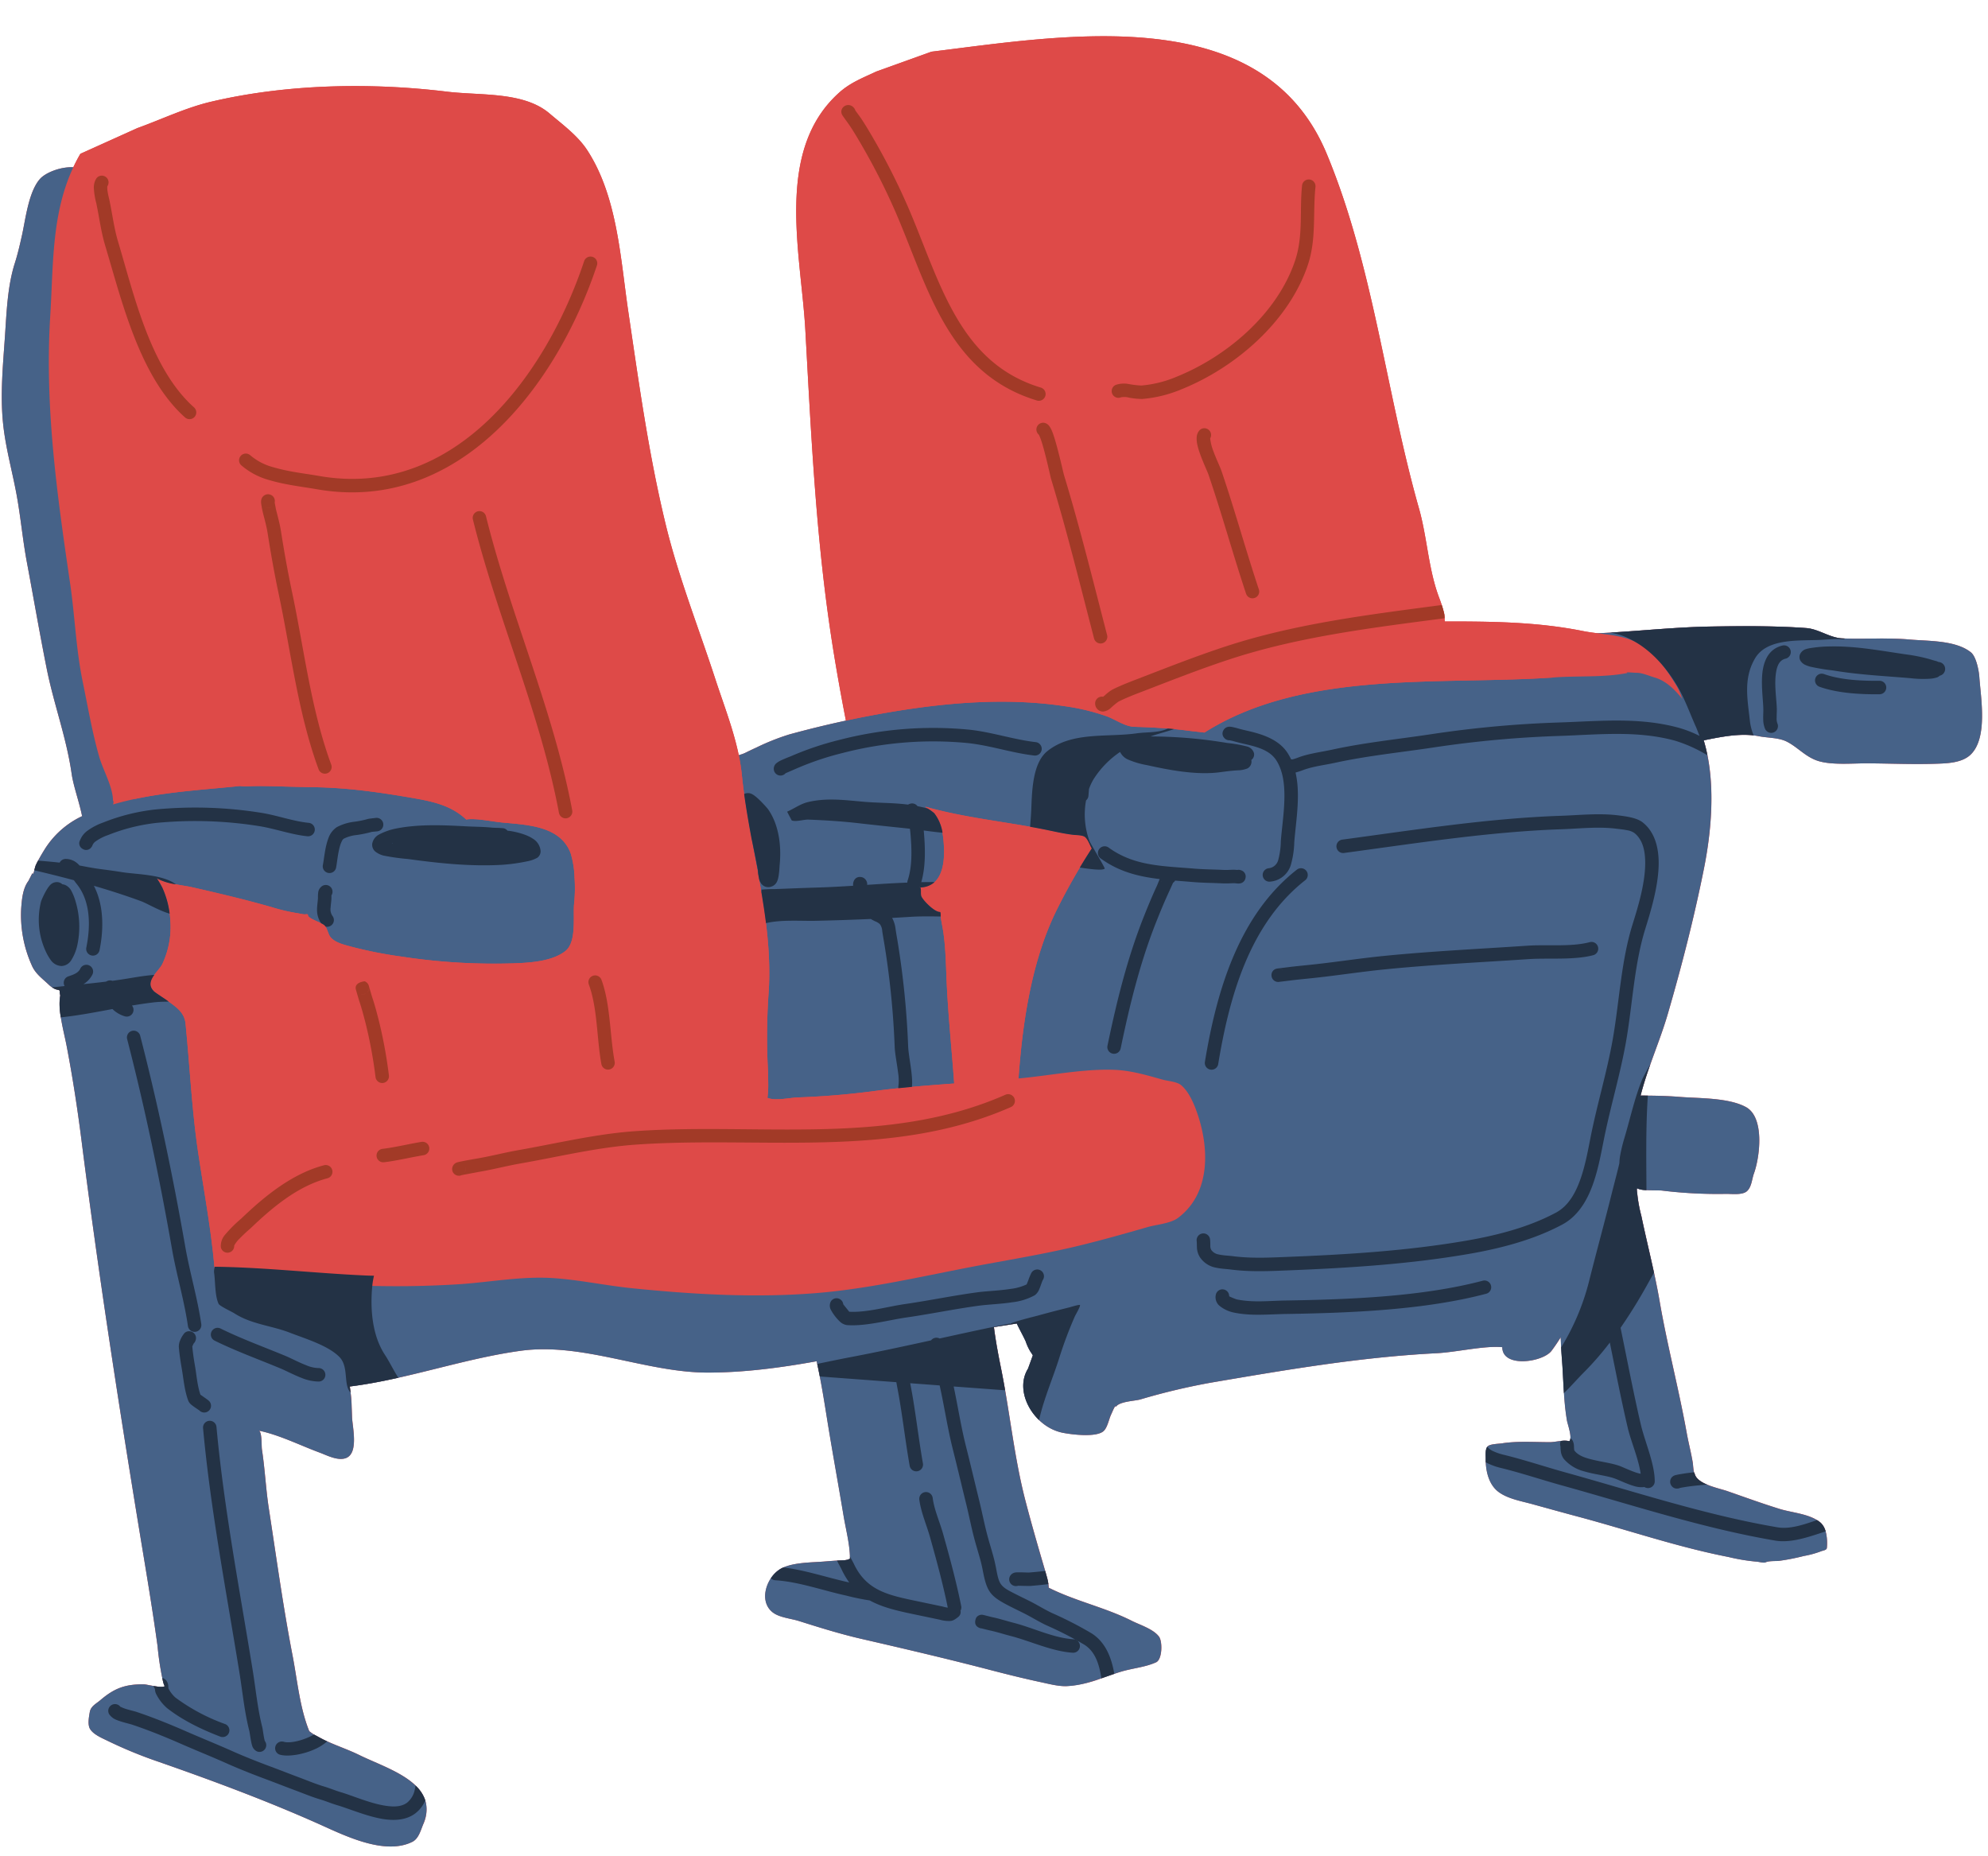
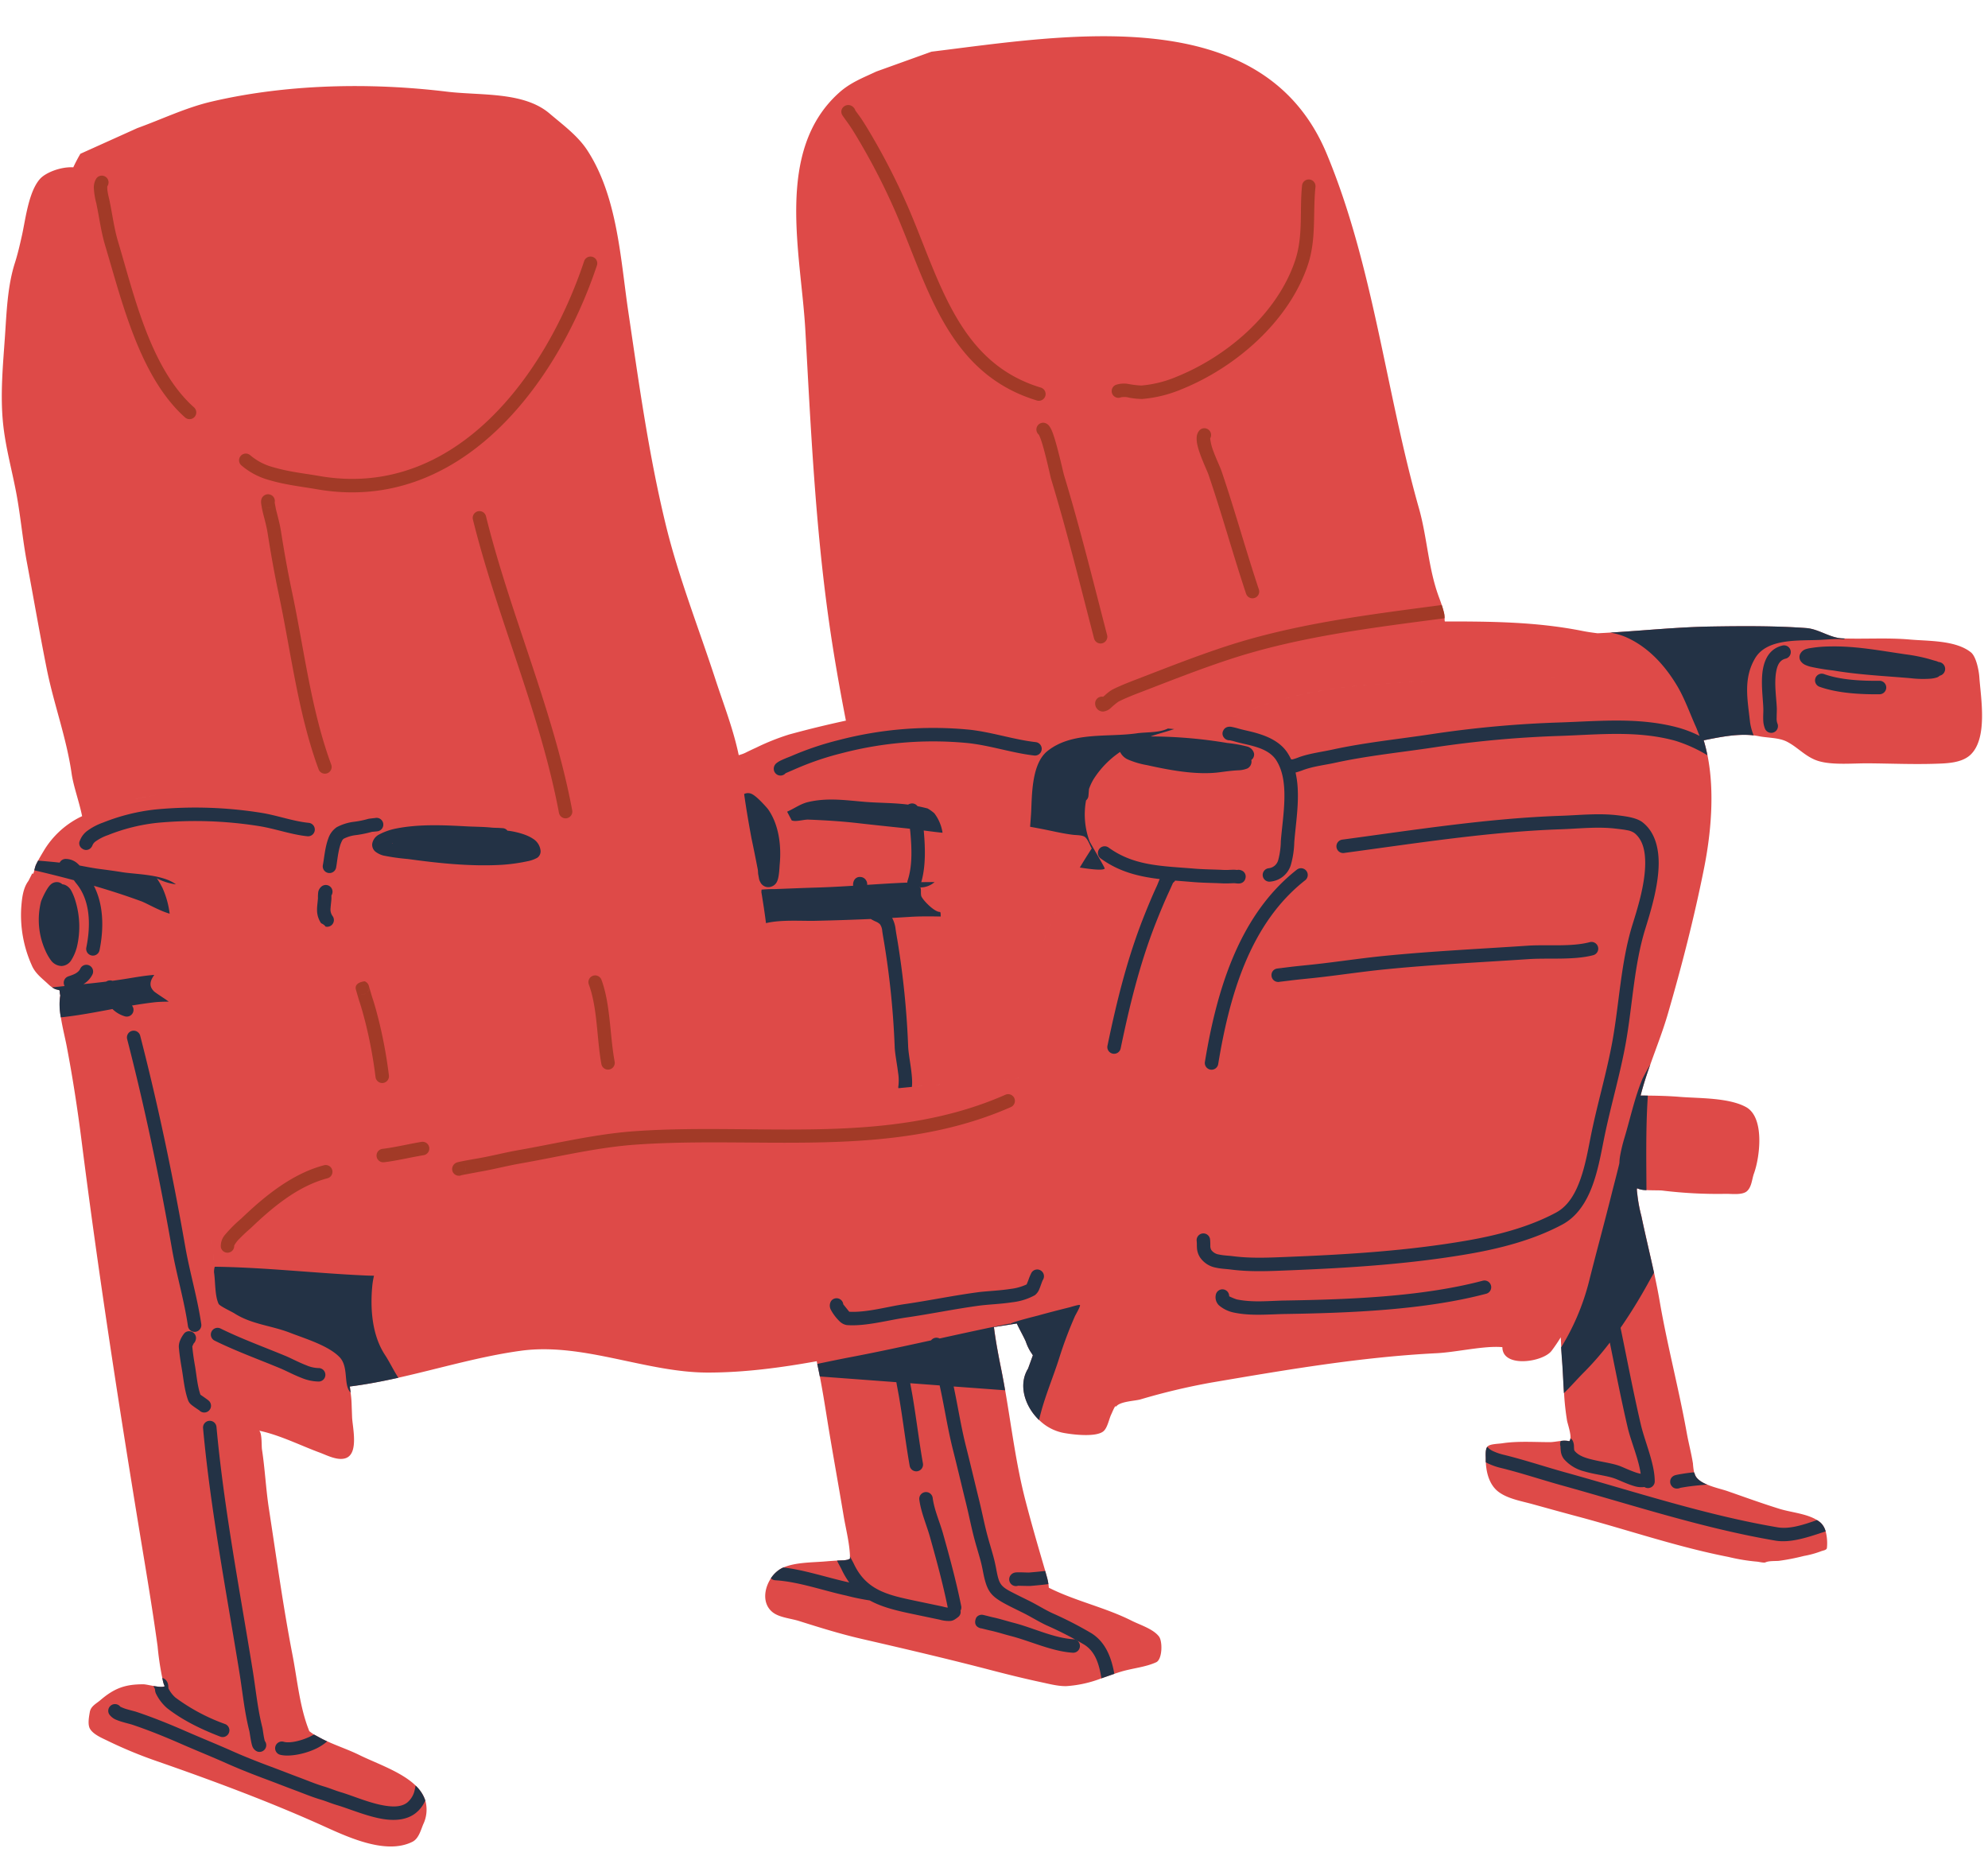
<svg xmlns="http://www.w3.org/2000/svg" data-name="Layer 1" height="619.6" preserveAspectRatio="xMidYMid meet" version="1.0" viewBox="-0.6 -12.1 663.8 619.6" width="663.8" zoomAndPan="magnify">
  <g id="change1_1">
    <path d="M660.306,214c-.148-2.158-1.025-6.856-2.831-8.295-5.113-4.071-14.163-3.713-20.35-4.263-7.467-.664-15.031-.108-22.485-.376-4.251-.152-7.942-3.147-12.168-3.454-10.387-.756-21.269-.676-31.674-.512-1.281.02-2.566.056-3.852.1-.437.015-.875.035-1.313.053q-1.295.051-2.592.114-.735.037-1.471.077-1.268.069-2.536.148c-.461.028-.921.055-1.382.085q-1.512.1-3.026.205l-.814.056q-2.208.158-4.418.324l-2.849.213-1.74.127q-1.23.09-2.458.176-.783.056-1.566.109-1.372.093-2.744.178-2.6.162-5.2.288c-1.664-.209-3.324-.433-4.95-.758-15.373-3.074-30.553-3.189-46.014-3.189-.111,0-.109-.732-.14-1.464v-.02c-.006-.124-.012-.247-.02-.366,0-.034-.006-.065-.008-.1-.008-.094-.015-.188-.025-.275-.014-.117-.03-.226-.05-.321-.2-.913-.462-1.808-.751-2.7-.022-.067-.04-.135-.062-.2l-.015-.047h0c-.31-.933-.65-1.857-.99-2.778-3.5-9.478-3.877-19.855-6.614-29.493-11.053-38.936-15.2-80.917-30.808-118.4C421.007-12.122,354.939-.285,310.415,5.16L292,11.785c-4.469,2.115-8.608,3.629-12.461,7.1-21.622,19.457-12.654,53.706-11.232,79.274,1.814,32.657,3.337,65.389,7.97,97.824,1.557,10.9,3.471,21.736,5.571,32.53.212-.046.427-.084.639-.13-6.542,1.394-13.032,2.97-19.561,4.754a77.54,77.54,0,0,0-10.988,4.381c-1.091.488-2.149,1-3.223,1.522a10.781,10.781,0,0,1-1.6.69l-1.043.324c.01.048.017.1.026.145-1.782-8.7-5.109-17.165-7.841-25.536-5.612-17.209-12.381-34.264-16.639-51.881-5.685-23.516-8.9-47.03-12.437-70.9-2.624-17.725-3.6-38.3-13.675-53.793-3.169-4.873-8.234-8.567-12.6-12.284-8.694-7.4-23.054-5.936-34.29-7.3C123,15.394,95.035,15.947,69.832,21.876c-8.409,1.979-16.425,5.86-24.536,8.781l-19.055,8.59c-.874,1.493-1.659,3-2.371,4.522-4.115-.257-9.184,1.731-11.082,3.833C8.922,51.885,7.911,61.249,6.727,66.519c-.693,3.091-1.393,6.167-2.359,9.187-2.5,7.81-2.764,16.6-3.328,24.721C.377,109.978-.554,119.7.424,129.276c.819,8.016,3.014,15.718,4.478,23.607,1.395,7.516,2.052,15.176,3.46,22.69,2.223,11.852,4.271,23.782,6.634,35.6s6.6,23.017,8.322,35.051c.6,4.179,2.527,9.365,3.5,14.193-.3.145-.6.289-.9.436a29.536,29.536,0,0,0-11.813,10.982c-.673,1.129-1.363,2.264-1.99,3.428h0c-.014.026-.026.053-.04.08-.251.468-.493.94-.716,1.421a3.332,3.332,0,0,0-.122.323l-.014.043c-.04.124-.079.259-.118.4l-.006.022c-.3,1.123-.575,2.638-.906,1.938l-1.322,2.586c-1.845,2.451-2.158,6-2.383,8.938a40.9,40.9,0,0,0,3.487,19.12c1.194,2.855,3.445,4.4,5.6,6.445a10.059,10.059,0,0,0,1.2.981h0c.12.083.244.153.368.227.073.044.143.094.217.134a4.3,4.3,0,0,0,.644.293,7.5,7.5,0,0,0,.905.219c.117.026.356.185.417.183a7.892,7.892,0,0,0,.207,1.687c-.058.262-.1.539-.14.824-.01.083-.016.17-.024.254-.022.208-.042.418-.054.636-.006.106-.007.215-.011.324-.007.2-.012.41-.011.622,0,.119,0,.239.006.359,0,.21.012.422.023.637.007.126.014.254.023.382q.021.32.05.645c.012.137.025.274.039.413.021.206.045.414.071.622.018.155.036.308.056.464.024.174.049.349.075.524.028.2.056.393.087.591v0h0c.532,3.385,1.419,6.883,1.886,9.307,2.035,10.554,3.687,21.324,5.039,31.984,5.4,42.577,11.917,84.937,18.835,127.271,2.26,13.82,4.638,27.555,6.541,41.431a95.1,95.1,0,0,0,1.512,10.312c.017.067.037.158.059.264h0c.045.21.1.485.165.779.009.04.018.08.028.121.023.107.048.212.074.32l.038.153c.025.1.052.2.079.292.014.051.028.1.043.15.028.092.057.178.087.262.015.043.03.087.046.128.032.082.065.152.1.22.015.028.028.062.043.087a.692.692,0,0,0,.151.193.845.845,0,0,1-.243.138c-.029.012-.068.018-.1.028a1.825,1.825,0,0,1-.227.059c-.044.008-.095.011-.143.017-.083.01-.166.02-.258.024-.055,0-.115,0-.172,0-.095,0-.19,0-.292,0-.061,0-.125-.006-.189-.01-.107-.006-.214-.012-.326-.022l-.194-.02c-.119-.012-.239-.025-.362-.041l-.184-.024c-.138-.019-.278-.04-.419-.062l-.122-.019c-.177-.029-.355-.058-.532-.09h0c-1.39-.245-2.753-.555-3.346-.559-6.24-.039-9.854,1.378-14.459,5.32-1.363,1.166-3.165,1.972-3.5,3.979-.265,1.559-.777,4.164.091,5.6,1.151,1.909,4.074,3.082,6,4.03a148.409,148.409,0,0,0,16.578,6.832c18.032,6.275,36.586,13.172,54,20.961,8.375,3.745,21.793,10.489,31.044,5.871,2.123-1.061,2.793-3.88,3.622-5.845a11.319,11.319,0,0,0,.695-7.954l.005-.01c-.019-.06-.049-.114-.069-.173a9.756,9.756,0,0,0-.407-1.025c-.042-.09-.08-.181-.124-.269a11.128,11.128,0,0,0-.65-1.134c-.039-.059-.083-.115-.122-.174-.22-.322-.458-.636-.711-.942-.063-.076-.123-.152-.187-.226-.295-.342-.606-.676-.938-1-.015-.014-.026-.029-.041-.043v0c-4.784-4.626-13.18-7.426-18.757-10.176-3.7-1.823-7.649-3.11-11.37-4.868-1.066-.5-2.1-1.085-3.14-1.644-.219-.117-.436-.238-.655-.352h0l-.036-.02c-.182-.093-1.8-1.2-1.579-1.216-3.154-7.847-3.944-16.956-5.54-25.192-3.156-16.308-5.381-32.6-7.906-49-1.009-6.55-1.3-13.179-2.307-19.726-.192-1.246.067-5.413-.931-6.283,6.8,1.419,13.6,4.86,20.11,7.271,2.492.922,6.121,2.877,8.845,1.874,4.391-1.615,2.158-10.514,2.058-13.763-.045-1.458-.112-2.914-.157-4.37-.042-1.28-.174-2.524-.335-3.778l.015.018c-.047-.374-.1-.748-.153-1.126-.026-.179-.063-.5-.11-.9q1.92-.24,3.837-.539c.46-.071.92-.153,1.38-.228.826-.136,1.653-.273,2.479-.422.514-.093,1.029-.192,1.543-.29q1.167-.22,2.334-.454.777-.157,1.554-.322,1.174-.247,2.347-.5c.247-.055.494-.1.741-.159l0-.006c13.628-3.042,27.179-7.124,40.891-9,20.73-2.828,41.766,7.266,62.347,7.283,12.031.011,24.254-1.589,36.428-3.788.236,1.063.447,2.126.663,3.189.117.578.242,1.157.354,1.735.884,4.557,1.623,9.118,2.361,13.73,1.759,10.99,3.778,21.949,5.608,32.931.766,4.59,2.134,9.668,2.142,14.34.035-.011.041,0,0,.045v-.045c-.114.028-.522.264-.706.318a7.966,7.966,0,0,1-1.909.237q-.863.03-1.718.078l.006.01c-1.287.072-2.57.163-3.863.275-4.213.369-9.978.263-14,2.016l-.049-.007c-.162.071-.32.145-.473.22a8.064,8.064,0,0,0-.984.588c-.1.068-.19.147-.286.219-.217.163-.43.331-.636.515-.108.1-.21.2-.314.3-.184.18-.363.366-.536.562-.1.116-.2.233-.3.353-.163.2-.317.408-.467.622-.057.081-.123.154-.178.237l.009.008c-2.378,3.569-2.938,8.6.611,11.379,2.2,1.728,6.089,2.044,8.7,2.867,6.931,2.19,13.88,4.359,20.978,5.992,14.448,3.324,28.914,6.709,43.26,10.452,5.538,1.445,11.094,2.817,16.691,4.015,2.641.566,5.771,1.4,8.5,1.3a39.656,39.656,0,0,0,11.755-2.655c1.378-.479,2.759-.976,4.163-1.449.73-.246,1.466-.486,2.211-.712,3.825-1.162,8.137-1.489,11.759-3.145,2.074-.949,2.171-6.938.957-8.567-1.9-2.553-6.394-3.92-9.083-5.277-8.918-4.5-18.813-6.564-27.715-11.046,0,.073-.013.08-.045-.022l.045.022c0-.2-.093-.9-.134-1.223h0l-.006-.045a16.045,16.045,0,0,0-.467-2.233c-.192-.709-.393-1.415-.6-2.119h0c-.394-1.372-.8-2.742-1.2-4.113-1.877-6.432-3.709-12.85-5.393-19.334-3.147-12.113-4.649-24.553-6.784-36.863h.01c-.066-.379-.137-.758-.2-1.137q-.117-.655-.235-1.309c-.3-1.66-.612-3.319-.948-4.973-.918-4.528-1.773-9.087-2.356-13.671l0-.009q3.815-.6,7.645-1.2c.926,2.015,2.041,3.912,2.989,6a16.488,16.488,0,0,0,1.523,3.32c.188.251.94,1.439.851,1.3l-1.6,4.433a10.3,10.3,0,0,0-.507.924c-.045.091-.086.182-.128.274-.11.242-.211.486-.3.733-.031.084-.065.167-.093.251-.109.321-.2.644-.28.972-.015.065-.026.131-.04.2q-.087.407-.144.817c-.014.1-.027.2-.038.305-.03.278-.051.558-.062.838,0,.063-.008.125-.009.188-.008.339,0,.678.022,1.019.006.089.015.179.023.268.022.265.051.53.09.794.014.1.027.2.043.293.057.343.123.685.206,1.026l.006.02c.082.336.18.669.286,1,.031.1.064.192.1.288.09.264.188.526.292.787.033.081.063.162.1.242.139.331.288.659.45.983.03.06.063.118.093.178q.207.4.435.8c.053.09.106.18.161.27q.241.4.506.792c.033.047.063.1.095.144.21.3.431.6.66.889.057.073.116.144.175.215q.274.339.566.665c.066.075.132.15.2.224.254.275.514.544.784.8l0,0h0a15.977,15.977,0,0,0,7.785,4.213c3.076.622,11.122,1.615,13.642-.467,1.37-1.134,1.86-4.059,2.612-5.622.43-.9,1.453-3.528,1.577-2.538,1.142-1.83,6.313-1.951,8.16-2.48a219.75,219.75,0,0,1,23.594-5.614c25.006-4.255,49.887-8.534,75.254-9.817,6.785-.344,16.062-2.594,22.03-2.02,0,7.042,13.563,5.035,16.442,1.2q1.633-2.178,3.048-4.489c.048,1.118.108,2.238.172,3.359l0,0c0,.037.006.073.008.109q.12,2.085.28,4.177c.069.887.127,1.777.181,2.67.018.283.032.567.049.85q.076,1.363.148,2.729.038.705.074,1.408c.024.444.05.887.075,1.33q.042.757.089,1.515c.01.169.019.338.03.507l0,0a86.634,86.634,0,0,0,1,9.2c.149.859,1.295,4.142,1.142,5.888,0,.058-.014.111-.022.165-.01.07-.022.138-.037.2-.01.041-.021.08-.033.118a1.314,1.314,0,0,1-.077.186c-.014.028-.027.058-.042.084a.811.811,0,0,1-.17.2,3.279,3.279,0,0,0-.634-.14c-.086-.011-.181-.012-.271-.019-.15-.012-.3-.024-.458-.024-.119,0-.244,0-.368.009-.14,0-.278.009-.422.02s-.3.025-.457.04c-.066.007-.13.01-.2.017l0,0c-1.3.141-2.66.4-3.616.4-5.251.011-10.777-.412-15.991.387-1.168.179-3.667.2-4.652.87a1.311,1.311,0,0,0-.288.288l-.008-.009c-.01.012-.016.029-.025.042a1.828,1.828,0,0,0-.1.167,2.1,2.1,0,0,0-.14.276c-.026.066-.047.136-.069.206-.032.105-.063.211-.087.323-.015.075-.029.15-.041.227-.019.12-.036.239-.048.363-.007.075-.015.15-.02.226-.009.133-.015.264-.019.4,0,.068,0,.135-.006.2,0,.152,0,.3,0,.444,0,.046,0,.09,0,.135,0,.187.007.365.011.53s.006.319,0,.453c0,.4,0,.8.017,1.211l.01,0c.16,3.758,1.317,7.752,4.366,9.957,3.119,2.258,7.571,3,11.191,4,5.057,1.392,10.1,2.8,15.172,4.152,16.814,4.488,33.18,10.146,50.291,13.487a63.261,63.261,0,0,0,9.47,1.564c.52.024,2.372.486,2.845.257,1.147-.555,3.194-.413,4.477-.514a72.214,72.214,0,0,0,8.351-1.629,31.75,31.75,0,0,0,5.853-1.607c.547-.22,1.8-.341,1.869-1.078a15.661,15.661,0,0,0-.416-5.529l.008,0c-.008-.027-.02-.052-.028-.079-.032-.107-.072-.207-.108-.311-.081-.235-.169-.464-.268-.685-.051-.111-.1-.217-.159-.324a5.887,5.887,0,0,0-.367-.609c-.059-.087-.114-.177-.178-.259a4.558,4.558,0,0,0-.683-.725,9.4,9.4,0,0,0-.991-.708c-.037-.024-.069-.053-.106-.076l-.01,0c-3.534-2.181-8.7-2.565-12.447-3.725-5.9-1.827-11.677-3.931-17.5-5.959-1.625-.566-4.54-1.206-6.957-2.265-.118-.051-.234-.1-.349-.157-.143-.067-.281-.135-.419-.205-.119-.06-.238-.121-.353-.184s-.25-.143-.372-.215-.226-.136-.334-.206-.222-.154-.33-.233-.205-.148-.3-.225-.194-.17-.288-.257-.175-.157-.254-.24-.164-.194-.242-.292c-.066-.082-.139-.163-.2-.249a3.648,3.648,0,0,1-.2-.355c-.04-.077-.09-.151-.124-.231a2.988,2.988,0,0,1-.192-.635.238.238,0,0,1-.092-.1l-.02-.035a1.194,1.194,0,0,1-.08-.2h0a22.015,22.015,0,0,1-.372-2.931c-.55-3.433-1.451-6.792-2.067-10.215-2.65-14.74-6.516-29.272-9.054-44.03-.546-3.173-1.187-6.32-1.865-9.456l0,0c-.033-.153-.068-.3-.1-.457-.671-3.086-1.378-6.163-2.081-9.242q-.412-1.8-.816-3.606c-.09-.4-.181-.807-.27-1.211-.326-1.469-.647-2.941-.954-4.417a48.682,48.682,0,0,1-1.354-7.305c-.013-.244-.316-1.9-.007-1.94a1.346,1.346,0,0,0,.249.139c.032.014.068.027.1.04.07.028.144.054.226.079l.139.039c.085.022.175.043.269.063.049.01.1.021.147.03.118.022.242.042.37.061.033,0,.064.01.1.015.166.022.341.042.521.06l.121.011c.141.013.285.025.433.036l.211.013.187.013v0c1.994.114,4.309.051,5.149.142a152.372,152.372,0,0,0,21.108,1.115c1.955-.067,5.7.522,7.283-.907s1.648-4.022,2.324-5.878c1.994-5.482,3.655-18.764-2.674-22.209-5.855-3.184-15.753-2.875-22.077-3.391-3.565-.292-7.109-.389-10.645-.422v0q-1.221-.012-2.438-.015l.1-.378c.265-1.032.557-2.056.86-3.077.1-.323.2-.644.294-.965q.338-1.095.694-2.185c.105-.32.209-.641.316-.961q.448-1.331.916-2.655c.024-.068.047-.137.071-.2v0c1.986-5.606,4.18-11.152,5.833-16.85,4.7-16.178,8.794-32.147,12.088-48.617,2.253-11.273,3.633-25.329,1.148-37.732l0,0c-.128-.643-.278-1.277-.427-1.91-.043-.181-.078-.364-.122-.544q-.318-1.284-.7-2.538c.638-.129,1.281-.259,1.925-.387l.2-.04q.943-.186,1.892-.362l.272-.051q.933-.169,1.869-.322l.284-.045q.942-.149,1.881-.27l.231-.028c.649-.08,1.3-.151,1.943-.2l.062,0q.944-.077,1.878-.105c.076,0,.152-.007.227-.009.6-.015,1.2-.01,1.794.009l.335.011q.865.039,1.718.135c.634.071,1.264.161,1.886.286,2.961.589,6.648.436,9.367,1.82,3.709,1.89,6.314,5.184,10.55,6.47,4.693,1.425,11.664.728,16.561.764,7.467.056,14.958.385,22.427.145,3.717-.121,8.769-.212,11.722-2.964C663.235,234.425,660.784,220.879,660.306,214Zm-141.905.093c-.991.07-1.992.131-3,.191q1.506-.09,3-.193ZM255.574,354.647c-.027,0-.054-.083-.082-.258l.08.037c.026.013.054.026.08.036-.054-.023-.106-.047-.16-.073C255.52,354.561,255.546,354.64,255.574,354.647Zm.039-.043h0Zm147.114-72.646.369-.007-.739.013Zm-34.148-5.653-.145-.121-.144-.125C368.387,276.143,368.482,276.225,368.579,276.305Zm-38.547,72.5-1.48.115-1.1.082,1.1-.082Zm-4.385.331-.724.051.629-.045Zm-24.3,1.939c-.813.08-1.628.151-2.441.237C299.723,351.222,300.538,351.151,301.351,351.071Zm6.058-.556c-.728.061-1.457.117-2.185.182C305.952,350.632,306.681,350.576,307.409,350.515Zm5.719-.463c-.51.039-1.021.075-1.531.115C312.107,350.127,312.618,350.091,313.128,350.052Zm111.3-109.694c.056.056.11.115.166.173l-.084-.086Zm5.236,15.57.011.222c-.016-.289-.036-.581-.055-.873C429.634,255.494,429.651,255.712,429.664,255.928Zm.158,3.218.023.307-.021-.257Zm.423,5.033c0,.125.009.25.013.376l0,.127C430.258,264.514,430.251,264.345,430.245,264.179ZM426.793,277.4l-.017.018-.1.086Zm-1.373.974-.126.07.136-.077Zm1.036-.693.115-.091-.106.085Zm-59.151-2.51c.142.134.287.268.434.4-.1-.091-.2-.18-.3-.27Zm.592.542.25.221L368,275.81Zm-2.533-2.553c-.145-.166-.285-.333-.418-.5.179.227.372.452.57.678C365.464,273.281,365.415,273.221,365.364,273.162Zm-.876-1.1c-.039-.055-.08-.11-.119-.164q.24.336.512.68C364.743,272.409,364.613,272.235,364.488,272.065Zm-2.706-4.614a3.341,3.341,0,0,1,.328.35A3.341,3.341,0,0,0,361.782,267.451Zm.424.481c.069.092.138.182.2.282C362.344,268.114,362.275,268.024,362.206,267.932Zm.313.463c.056.093.114.184.168.281C362.633,268.579,362.575,268.488,362.519,268.4Zm.279.491c.05.1.1.191.151.289C362.9,269.077,362.848,268.982,362.8,268.886Zm.266.527c.046.1.093.191.139.288C363.157,269.6,363.11,269.509,363.064,269.413Zm.36.759c.028.059.056.117.083.176C363.48,270.289,363.452,270.231,363.424,270.172Zm.256.536.078.153Zm-26.866,77.536.719-.065.553-.05Zm-.119.008-.658.059-.6.052Zm-1.371.121-.784.067-.5.041Zm4.164-.375-.46.045-.853.078,1.313-.123c.029-.4.062-.8.092-1.2q-.045.6-.086,1.2Zm7.822-44.19q-.41,1.222-.791,2.462Q346.9,305.031,347.31,303.808Zm-1.208,3.817c-.284.956-.553,1.92-.815,2.888C345.549,309.545,345.818,308.581,346.1,307.625Zm-1.083,3.859q-.513,1.95-.971,3.924Q344.507,313.434,345.019,311.484Zm-1.15,4.74q-.356,1.572-.682,3.155Q343.511,317.8,343.869,316.224Zm-.952,4.538q-.258,1.319-.5,2.643Q342.657,322.081,342.917,320.762Zm-.758,4.152q-.219,1.286-.419,2.573Q341.939,326.2,342.159,324.914Zm-.65,4.077q-.2,1.346-.377,2.692Q341.314,330.336,341.509,328.991Zm-.559,4.048q-.214,1.669-.4,3.335Q340.738,334.709,340.95,333.039Zm-.482,4.028q-.219,1.979-.4,3.947Q340.251,339.046,340.468,337.067Zm-.537,5.453c-.073.817-.145,1.634-.21,2.448C339.786,344.154,339.858,343.337,339.931,342.52ZM352.355,291.5c-.575,1.152-1.121,2.325-1.648,3.511C351.234,293.823,351.78,292.65,352.355,291.5Zm-2.146,4.678c-.347.813-.69,1.63-1.017,2.456C349.519,297.806,349.861,296.989,350.209,296.176Zm-1.547,3.842q-.442,1.17-.859,2.356Q348.218,301.188,348.662,300.018ZM385.371,282.3l-.216-.009-.177-.009Zm-3.244-.227-.2-.022-.212-.024Zm-2.318-.318c-.128-.023-.255-.045-.38-.069l.2.037Zm-.992-.188-.2-.043-.111-.024C378.61,281.517,378.714,281.541,378.817,281.562Zm-.49-.108c-.637-.142-1.261-.308-1.868-.5l-.19-.06Q377.27,281.219,378.327,281.454ZM373.4,279.7l-.168-.09c-.166-.091-.331-.186-.492-.283-.089-.052-.18-.108-.27-.165l-.137-.084c.137.087.273.169.407.249C372.957,279.454,373.178,279.58,373.4,279.7Zm-2.052-1.27-.144-.1c-.143-.1-.288-.2-.434-.307l.146.1C371.063,278.23,371.208,278.329,371.35,278.428Zm-1.274-.922-.035-.026-.147-.112C369.955,277.413,370.015,277.461,370.076,277.506Zm18.317,4.836.451,0-.432,0Zm16.342-51.75c.571-.327,1.155-.628,1.733-.941C405.89,229.964,405.306,230.265,404.735,230.592ZM391.529,282.28c.241-.008.488-.011.726-.02l-.419.015-.309.008Zm51.8-64.2c.649-.1,1.3-.186,1.953-.279C444.635,217.9,443.982,217.983,443.333,218.083Zm3.75-.534c.661-.087,1.325-.162,1.987-.242C448.408,217.387,447.744,217.462,447.083,217.549Zm3.776-.46c.638-.072,1.278-.133,1.918-.2C452.137,216.956,451.5,217.017,450.859,217.089Zm3.8-.394c.6-.057,1.208-.1,1.812-.158C455.866,216.59,455.261,216.638,454.658,216.7Zm3.813-.333c.585-.047,1.173-.085,1.759-.128C459.644,216.277,459.056,216.315,458.471,216.362Zm3.826-.279c.558-.037,1.116-.067,1.675-.1C463.413,216.016,462.855,216.046,462.3,216.083Zm3.835-.231c.557-.03,1.113-.055,1.67-.083C467.245,215.8,466.689,215.822,466.132,215.852Zm3.834-.189c.564-.025,1.129-.046,1.693-.069C471.1,215.617,470.53,215.638,469.966,215.663Zm3.843-.155c.516-.019,1.032-.034,1.547-.051C474.841,215.474,474.325,215.489,473.809,215.508Zm-41.553,4.678c.715-.165,1.435-.313,2.154-.466C433.691,219.873,432.971,220.021,432.256,220.186Zm3.656-.791c.7-.141,1.4-.266,2.1-.4C437.309,219.129,436.608,219.254,435.912,219.4Zm3.7-.7c.653-.115,1.31-.217,1.965-.324C440.917,218.479,440.26,218.581,439.607,218.7Zm-10.97,2.38c.7-.184,1.411-.35,2.118-.521C430.048,220.727,429.339,220.892,428.637,221.076Zm-14,4.67c.725-.3,1.46-.579,2.193-.863C416.094,225.167,415.359,225.445,414.634,225.746Zm3.423-1.347c.727-.27,1.463-.519,2.2-.773C419.52,223.88,418.784,224.129,418.057,224.4Zm3.477-1.223c.74-.246,1.49-.471,2.237-.7C423.024,222.705,422.274,222.93,421.534,223.176Zm3.528-1.106c.726-.214,1.462-.409,2.194-.61C426.524,221.661,425.788,221.856,425.062,222.07Zm-13.79,5.153c.718-.333,1.447-.641,2.173-.955C412.719,226.582,411.99,226.89,411.272,227.223Zm-3.3,1.614c.652-.336,1.316-.647,1.976-.966C409.285,228.19,408.621,228.5,407.969,228.837ZM51.775,281.172a.521.521,0,0,0-.063-.059A.4.4,0,0,1,51.775,281.172Zm.007.008h0l-.116-.077Zm13.827,91.865c.689,4.589,1.439,9.179,2.17,13.774C67.048,382.224,66.3,377.634,65.609,373.045ZM67.84,387.2c.106.667.209,1.335.313,2C68.049,388.534,67.946,387.866,67.84,387.2Zm.748,4.779c.087.573.17,1.147.256,1.721C68.758,393.125,68.675,392.551,68.588,391.978Zm.706,4.754c.086.6.163,1.192.246,1.788C69.457,397.924,69.38,397.328,69.294,396.732Zm.65,4.751c.086.659.159,1.319.24,1.979C70.1,402.8,70.029,402.142,69.944,401.483Zm.8,7.035c-.077-.761-.146-1.524-.231-2.285C70.6,406.994,70.671,407.757,70.748,408.518ZM61.46,283.756c.807.137,1.558.273,2.2.42C63.018,284.029,62.267,283.893,61.46,283.756Zm-12.242-30q1.936-.334,3.886-.623Q51.154,253.422,49.218,253.76Zm-4.6.877q1.881-.4,3.781-.734Q46.5,254.242,44.619,254.637ZM61.8,252.058q-1.968.21-3.937.447Q59.83,252.267,61.8,252.058Zm-4.559.525q-1.926.24-3.847.514Q55.311,252.82,57.238,252.583Zm425.784-37.339-1.546.035ZM515,214.31c-1.053.061-2.115.115-3.179.166C512.886,214.425,513.948,214.371,515,214.31Zm-3.591.187q-1.577.073-3.171.134Q509.832,214.57,511.41,214.5Zm-3.636.153c-1.035.039-2.077.073-3.12.106C505.7,214.723,506.739,214.689,507.774,214.65Zm-3.677.125q-1.637.049-3.288.09Q502.459,214.823,504.1,214.775Zm-3.7.1q-1.848.045-3.71.086Q498.553,214.923,500.4,214.877Zm-3.715.086q-1.807.039-3.627.074Q494.877,215,496.686,214.963Zm-3.779.077-3.795.074Zm-5.914.117-1.687.035Zm-9.344.225,1.5-.04Zm-187.178,11.4c-.257.048-.516.094-.774.143C289.954,226.874,290.214,226.828,290.471,226.78Zm-43.752,16.883c-.03-.2-.059-.394-.09-.591C246.66,243.269,246.689,243.466,246.719,243.663ZM70.87,251.176c-2.763.253-5.555.514-8.355.806C65.316,251.69,68.106,251.429,70.87,251.176Zm4.732-.44-.833.079Z" fill="#de4a48" />
  </g>
  <g id="change2_1">
-     <path d="M26.815,260.416c-.97-4.828-2.9-10.014-3.5-14.193C21.6,234.189,17.361,223,15,211.172s-4.411-23.747-6.634-35.6C6.954,168.059,6.3,160.4,4.9,152.883c-1.464-7.889-3.659-15.591-4.478-23.607-.978-9.575-.047-19.3.616-28.849C1.6,92.3,1.869,83.516,4.369,75.706c.965-3.02,1.665-6.1,2.358-9.187,1.184-5.27,2.2-14.634,6.061-18.917,2.847-3.154,12.848-6.08,16.025-1.493.547.791-.393,2.759-.367,3.638a83.407,83.407,0,0,1-1.164,13.219,328.835,328.835,0,0,0-2.437,41.805c0,10.752.864,21.518,1.2,32.261.581,18.639.838,37.714,4.08,56.141,1.817,10.329,4.958,20.1,7.288,30.285,2.1,9.183,4.24,18.369,6.279,27.553.236,1.059.439,2.34.676,3.675,11.608-2.48,23.834-3.161,35.17-4.338a14.7,14.7,0,0,0,2.14.119c1.825-.076,3.642-.127,5.469-.1,5.625.069,11.25.309,16.876.378,11.295.139,22.155,1.7,33.208,3.61,6.629,1.147,12.813,2.462,17.833,7.184,3.132-.534,8.448.646,11.91.985,8.347.818,19.6,1.043,23,10.385a31.391,31.391,0,0,1,1.265,8.005,50.3,50.3,0,0,1-.149,8.772c-.421,4.208.951,12.772-2.961,15.805-4.467,3.462-11.852,3.879-17.269,4.073a204.067,204.067,0,0,1-37.439-2.259,141.383,141.383,0,0,1-17.049-3.389c-2.08-.572-4.757-1.2-6.359-2.812-1.108-1.115-1.191-3.059-2.206-4.178-.87-.961-5.728-2.32-5.577-3.505.056-.445-.879-.169-1.322-.225-.879-.112-1.747-.324-2.626-.452a60.161,60.161,0,0,1-7.928-1.879c-8.875-2.551-17.679-4.631-26.686-6.685-3.219-.734-9.025-1.179-11.878-2.994-.056-.065-.1-.093-.117-.078l.117.078a30.443,30.443,0,0,1,1.842,3.147,30.664,30.664,0,0,1,2.64,10.913,28.855,28.855,0,0,1-2.64,14.465c-1.132,2.491-6.145,5.86-2.885,9.118-.091.127,3.827,2.669,4.155,2.911,2.916,2.147,6.051,3.947,6.452,7.951,1.454,14.541,2.089,28.873,4.26,43.358,1.886,12.569,4.24,25.142,5.376,37.817,16.76.2,33.828,2.186,50.51,2.927,10.342.458,20.915-1.184,31.24-1.635a412.36,412.36,0,0,1,50.673,1.123c31.3,2.491,64.3.136,95.239-4.469,12.366-1.84,24.892-2.979,37.325-4.635.082-3.713.214-7.411.214-11.029,0-11.744,2.19-23.356,2.721-35.061.989-21.732,3.575-46.838,13.448-66.585a201.649,201.649,0,0,1,11.587-20.284l-.044-.078c-.661-1.233-1.214-2.866-2.116-3.685-.81-.739-2.979-.68-3.99-.8-3.421-.4-6.808-1.234-10.187-1.9-12.905-2.534-26.308-3.86-38.968-7.417-1.112-.311,1.966,1.268,2.739,2.127a14.414,14.414,0,0,1,2.67,6.079c1.013,6.426,1.754,18.4-7.39,18.679.443.316.026,2.273.426,3.067.73,1.461,4.3,5.113,6.134,5.113.372,0,.207,1.249.313,1.912.27,1.678.629,3.333.871,5.017.764,5.351.836,10.736,1.071,16.127.5,11.433,1.72,22.823,2.53,34.232-8.472.615-16.937,1.276-25.365,2.345a265.411,265.411,0,0,1-26.767,2.3c-2.655.064-7.623,1.272-10.217.131a31.182,31.182,0,0,0,.261-3.983c-.015-2.577-.071-5.173-.218-7.752a210.578,210.578,0,0,1,.4-24.146c1.411-24.5-6.562-47.894-8.992-71.933a64.811,64.811,0,0,0-1.03-6.6l1.043-.324a10.781,10.781,0,0,0,1.6-.69c1.074-.518,2.132-1.034,3.223-1.522a77.54,77.54,0,0,1,10.988-4.381,344.347,344.347,0,0,1,35.2-7.709c18.678-3.067,38.036-4.551,56.839-1.721a71,71,0,0,1,14.029,3.391c2.821,1.032,6.046,3.4,9.145,3.486,5.88.169,11.8.49,17.656,1.246,1.78.232,3.733.435,5.774.67,33.363-21.133,79.3-15.751,116.832-18.4l-2.447-14.667c18.047.907,36.713-2.043,54.844-2.326,10.4-.164,21.287-.244,31.675.512,4.225.307,7.916,3.3,12.167,3.454,7.454.268,15.018-.288,22.485.376,6.187.55,15.237.192,20.35,4.263,1.806,1.439,2.683,6.137,2.832,8.295.477,6.879,2.928,20.425-3.016,25.956-2.953,2.752-8.005,2.843-11.722,2.964-7.469.24-14.96-.089-22.427-.145-4.9-.036-11.867.661-16.561-.764-4.236-1.286-6.841-4.58-10.55-6.47-2.719-1.384-6.406-1.231-9.367-1.82-5.824-1.165-12.263.142-18.4,1.386,4.093,13.492,2.654,29.906.093,42.721-3.294,16.47-7.39,32.439-12.088,48.617-2.631,9.066-6.631,17.749-8.983,26.9l-.1.378c4.344.011,8.7.08,13.083.439,6.324.516,16.222.207,22.077,3.391,6.329,3.445,4.668,16.727,2.674,22.209-.676,1.856-.745,4.456-2.324,5.878s-5.329.84-7.283.907a152.372,152.372,0,0,1-21.108-1.115c-1.419-.153-7.048.136-8.223-.739-.309.042-.006,1.7.007,1.94a48.682,48.682,0,0,0,1.354,7.305c1.974,9.493,4.439,18.825,6.085,28.393,2.538,14.758,6.4,29.29,9.054,44.03.616,3.424,1.517,6.782,2.067,10.215.063.4.173,3.1.564,3.261.659,3.644,7.943,4.916,10.91,5.949,5.828,2.028,11.608,4.132,17.5,5.959,4.156,1.288,10.072,1.612,13.554,4.506,2.233,1.858,2.436,5.89,2.2,8.523-.067.737-1.322.858-1.869,1.078a31.75,31.75,0,0,1-5.853,1.607,72.214,72.214,0,0,1-8.351,1.629c-1.283.1-3.33-.041-4.477.514-.473.229-2.325-.233-2.845-.257a63.261,63.261,0,0,1-9.47-1.564c-17.111-3.341-33.477-9-50.291-13.487-5.072-1.354-10.115-2.76-15.172-4.152-3.62-1-8.072-1.74-11.191-4-3.38-2.445-4.447-7.091-4.393-11.173.015-1.121-.255-3.541.832-4.271.985-.665,3.484-.691,4.652-.87,5.214-.8,10.74-.376,15.991-.387,1.738,0,4.823-.864,6.423-.307,1.165-.933-.574-5.771-.76-6.842-1.151-6.629-1.134-13.509-1.654-20.207q-.3-3.837-.458-7.647-1.419,2.307-3.048,4.489c-2.879,3.838-16.442,5.845-16.442-1.2-5.968-.574-15.245,1.676-22.03,2.02-25.367,1.283-50.248,5.562-75.254,9.817a219.75,219.75,0,0,0-23.594,5.614c-1.847.529-7.018.65-8.16,2.48-.124-.99-1.147,1.639-1.577,2.538-.752,1.563-1.242,4.488-2.612,5.622-2.52,2.082-10.566,1.089-13.642.467-9.368-1.893-16.369-13.567-11.472-21.41l1.6-4.433c.088.143-.663-1.045-.851-1.3a16.488,16.488,0,0,1-1.523-3.32c-.948-2.086-2.063-3.983-2.989-6q-3.829.612-7.645,1.2l0,.009c.583,4.584,1.438,9.143,2.356,13.671,2.987,14.7,4.381,29.73,8.161,44.282,1.684,6.484,3.516,12.9,5.393,19.334.607,2.076,1.229,4.147,1.8,6.232a16.045,16.045,0,0,1,.467,2.233c.039.307.14,1.061.14,1.268,8.9,4.482,18.8,6.547,27.715,11.046,2.689,1.357,7.182,2.724,9.083,5.277,1.214,1.629,1.117,7.618-.957,8.567-3.622,1.656-7.934,1.983-11.759,3.145-6.119,1.859-11.64,4.585-18.129,4.816-2.728.1-5.858-.732-8.5-1.3-5.6-1.2-11.152-2.57-16.691-4.015-14.346-3.743-28.812-7.128-43.26-10.452-7.1-1.633-14.047-3.8-20.978-5.992-2.609-.823-6.5-1.139-8.7-2.867-5.007-3.922-1.854-12.34,3.08-14.785,4.035-2,10.134-1.844,14.526-2.229,1.866-.162,3.7-.3,5.575-.363a7.966,7.966,0,0,0,1.909-.237c.184-.054.592-.29.706-.318-.008-4.672-1.376-9.75-2.142-14.34-1.83-10.982-3.849-21.941-5.608-32.931-1-6.273-2-12.451-3.378-18.654-12.174,2.2-24.4,3.8-36.428,3.788-20.581-.017-41.617-10.111-62.347-7.283-19.133,2.611-37.951,9.536-57.1,11.919.047.4.084.719.11.9a44.24,44.24,0,0,1,.473,4.886c.045,1.456.112,2.912.157,4.37.1,3.249,2.333,12.148-2.058,13.763-2.724,1-6.353-.952-8.845-1.874-6.506-2.411-13.312-5.852-20.11-7.271,1,.87.739,5.037.931,6.283,1.009,6.547,1.3,13.176,2.307,19.726,2.525,16.394,4.75,32.691,7.906,49,1.6,8.236,2.386,17.345,5.54,25.192-.22.011,1.4,1.123,1.579,1.216,1.279.661,2.529,1.4,3.832,2.016,3.721,1.758,7.672,3.045,11.37,4.868C128.86,578.6,146.46,583.4,140.7,597.05c-.829,1.965-1.5,4.784-3.622,5.845-9.251,4.618-22.669-2.126-31.044-5.871-17.416-7.789-35.97-14.686-54-20.961a148.409,148.409,0,0,1-16.578-6.832c-1.924-.948-4.847-2.121-6-4.03-.868-1.439-.356-4.044-.091-5.6.339-2.007,2.141-2.813,3.5-3.979,4.605-3.942,8.219-5.359,14.459-5.32,1.274.008,6.108,1.436,7.11.579-.436-.339-.773-2.415-.911-2.968A95.1,95.1,0,0,1,52.016,537.6c-1.9-13.876-4.281-27.611-6.541-41.431C38.557,453.833,32.042,411.473,26.64,368.9c-1.352-10.66-3-21.43-5.039-31.984-.84-4.365-3.05-12.217-2.076-16.608a7.892,7.892,0,0,1-.207-1.687c.017,0,.019-.011.006-.039l-.006.039c-.061,0-.3-.157-.417-.183a7.5,7.5,0,0,1-.905-.219,7.426,7.426,0,0,1-2.421-1.635c-2.158-2.045-4.409-3.59-5.6-6.445a40.9,40.9,0,0,1-3.487-19.12c.225-2.936.538-6.487,2.383-8.939l1.322-2.585c.423.894.751-1.83,1.166-2.728a55.059,55.059,0,0,1,2.75-4.929,29.536,29.536,0,0,1,11.813-10.982C26.217,260.705,26.515,260.561,26.815,260.416ZM349.586,518.063l-.045-.022C349.573,518.143,349.586,518.136,349.586,518.063Zm-66.377-9.7v.045C283.25,508.358,283.244,508.347,283.209,508.358Zm-27.557-153.9c-.026.124-.052.193-.078.186s-.054-.086-.082-.259C255.546,354.415,255.6,354.439,255.652,354.462Zm51-70.243c-.056,0-.112,0-.168,0s-.11,0-.169,0A.323.323,0,0,1,306.656,284.219Zm81.756-1.877q-.916.006-1.836-.013c.758.015,1.517.017,2.268.011Zm3.843-.082-.419.015c-.562.018-1.128.035-1.7.046l-.43.008C390.566,282.314,391.419,282.29,392.255,282.26Zm-7.277.017.393.018-.216-.009Zm-.951-.051c.115.008.232.015.348.021C384.259,282.241,384.142,282.234,384.027,282.226Zm-.386-.026.088.006Zm-1.514-.132-.2-.022-.212-.023Zm20.23-.1.739-.013-.385.007Zm2.434-.06c-.179.006-.356.013-.535.017C404.435,281.917,404.612,281.91,404.791,281.9Zm1.074-.046c-.149.009-.3.015-.449.022C405.565,281.873,405.716,281.867,405.865,281.858Zm1.858-.118c-.26.021-.521.041-.78.058C407.2,281.781,407.463,281.761,407.723,281.74Zm-28.294-.059c.125.024.252.046.38.069l-.177-.032Zm29.229-.026c-.227.022-.456.043-.685.063C408.2,281.7,408.429,281.677,408.658,281.655Zm.395-.043-.145.015.145-.015.143-.015Zm-32.784-.717q1,.324,2.058.559c-.637-.142-1.261-.308-1.868-.5Zm35.318.363-.195.028.195-.028.155-.022Zm2.121-.266.426-.049c-.538.06-1.078.123-1.616.192C412.915,281.083,413.313,281.038,413.708,280.992Zm8.033-1.225-.076.02.076-.02.177-.045Zm-49.27-.606c.091.056.182.112.27.164.216.129.437.255.661.373l-.168-.09c-.166-.091-.331-.186-.493-.283-.133-.08-.27-.162-.406-.249Zm50.629.218c-.272.088-.558.172-.851.255C422.542,279.551,422.828,279.467,423.1,279.379Zm.954-.348-.03.013.03-.013.076-.03Zm1.111-.514c-.193.1-.391.2-.6.294C424.774,278.716,424.972,278.618,425.165,278.517Zm-53.387.2.125.084Zm-1.7-1.21-.035-.026-.146-.112C369.955,277.413,370.015,277.461,370.076,277.506Zm-.916-.717.091.073-.091-.073-.078-.065Zm-.581-.484-.145-.121-.144-.125C368.387,276.143,368.482,276.225,368.579,276.305Zm60.128-1.519a8.67,8.67,0,0,1-.674,1.208A8.557,8.557,0,0,0,428.707,274.786Zm-61.264.517-.138-.13c.142.134.287.268.434.4C367.64,275.482,367.54,275.393,367.443,275.3Zm-1.069-1.041.065.067-.065-.067-.1-.1Zm-.253-.262.022.022Zm63.1-.568c-.056.179-.114.354-.177.525C429.107,273.786,429.165,273.611,429.221,273.432Zm-64.275-.771c.179.227.372.452.57.678l-.114-.131C365.242,273.026,365.091,272.845,364.946,272.661Zm64.318.631-.006.017.006-.017.024-.084ZM364.369,271.9q.24.336.512.68c-.147-.183-.287-.369-.419-.551Zm65.217.112c-.028.14-.06.279-.091.413.044-.19.087-.383.128-.581Zm-65.361-.324.013.022Zm-.044-.067.015.024Zm-.041-.065.015.024Zm-.039-.062.011.017Zm-.036-.065,0,.006Zm66.078-3.7-.017.22q-.078,1.031-.192,1.946C430.018,269.218,430.087,268.5,430.143,267.73Zm-.231-7.511c.074.8.16,1.586.227,2.376C430.072,261.8,429.986,261.014,429.912,260.219Zm-.194-3.188c.006.147.013.292.017.439l.015.406q-.022-.639-.052-1.283Zm-.825-7.439q.1.486.186.979l.038.22C429.048,250.389,428.975,249.99,428.893,249.592Zm-.395-1.654.058.216c.019.071.037.144.056.216l.054.218C428.612,248.37,428.556,248.154,428.5,247.938Zm-.605-1.914.075.209c.059.169.117.337.171.506C428.061,246.5,427.979,246.262,427.893,246.024Zm-.875-2.035-.052-.1-.006-.011Zm-.115-.224.039.075-.026-.052Zm-.06-.113.039.072-.017-.035Zm-.065-.119.043.078-.01-.019Zm-.075-.14c.019.037.038.073.06.11Zm-.063-.108.052.091-.043-.076Zm-.061-.108.041.071-.025-.043Zm-.064-.108.041.069-.018-.028Zm-.074-.121.05.082-.009-.015Zm-.078-.127c.022.034.044.069.065.1Zm-.064-.1.047.078-.037-.061Zm-.067-.1.043.067-.024-.039Zm-.072-.108.046.069-.015-.023Zm-.082-.123.061.091-.009-.013ZM426,242.27c.021.032.045.067.069.1Zm-.072-.1.05.069-.034-.05Zm-.071-.1.048.065-.024-.033Zm-.075-.106.049.069-.013-.019Zm-.093-.125c.023.03.047.063.071.1Zm-.074-.1.065.086-.056-.076Zm-.073-.1.049.065-.032-.043Zm-.076-.1.048.063-.022-.028Zm-.084-.106.056.072-.011-.015Zm-.095-.116c.026.03.052.062.075.093Zm-.076-.093.059.071-.048-.058Zm-.077-.093.049.06-.03-.036Zm-.083-.095.052.06-.019-.023Zm-.092-.106.067.074-.011-.011Zm-.093-.106.08.089Zm-.08-.09.058.064-.043-.047Zm-.082-.089.052.058-.029-.032Zm-.087-.093.056.061-.017-.02Zm-.11-.114.084.086c-.056-.058-.11-.117-.166-.173Zm-.166-.173.058.058-.041-.039Zm-.089-.087.056.057-.026-.028Zm-.09-.092.06.062-.015-.017Zm-.111-.106.087.084Zm-.088-.082.073.067-.06-.057Zm-.089-.085.061.057-.037-.035Zm-.09-.084.06.054-.026-.021Zm-.1-.091.069.063-.013-.011Zm-.11-.1c.03.026.061.052.091.08Zm-.091-.08.069.061-.051-.048Zm-.09-.08.06.052-.035-.028Zm-.1-.082.063.054-.022-.019Zm-.056-.047.026.024Zm-.155-.128.019.015Zm-.177-.144.03.026Zm-.169-.132.02.015Zm-.164-.125.024.017Zm-.184-.136.033.023Zm-.168-.126.015.013Zm-.175-.123.028.02Zm-.186-.129.033.021Zm-.168-.115.008.007Zm-.188-.123.03.019Zm-.19-.123.032.021Zm-.365-.227.03.019Zm-.195-.117.03.018Zm-.173-.1.009,0Zm-.2-.117.035.02Zm-.194-.11.026.015Zm-.182-.1.016.008Zm-.207-.11.035.017Zm-.2-.1.024.013Zm-.187-.1.019.009Zm-.212-.106.034.017Zm-.2-.095.018.009Zm-.2-.095.021.011Zm-.214-.1.032.015Zm-.2-.089.011,0Zm-.207-.091.024.011Zm-.363-.157.19.082-.026-.011Zm-.272-.113.229.095Zm-.238-.1.154.063-.108-.043Zm-.239-.095.144.058-.073-.028Zm-.251-.095.153.058-.043-.017Zm-.32-.121.234.089-.018-.007Zm-.242-.086.182.065-.156-.057Zm-.241-.087.144.052-.1-.034Zm-.247-.084.138.048-.06-.022Zm-.257-.086.149.049-.032-.01Zm-.33-.108c.08.023.157.049.235.075Zm-.246-.08.149.047-.119-.036Zm-.247-.076.132.041-.078-.026Zm-.25-.075.129.039-.049-.016Zm-.257-.076.136.039-.022-.007Zm-.344-.1.169.047Zm-.25-.072.121.035-.091-.026Zm-.251-.067.115.031-.061-.018Zm-.246-.067.108.029-.035-.009Zm-.236-.06.091.024Zm-.384-.1.073.019Zm-.251-.061.089.022Zm-.248-.06.086.021-.041-.011Zm-.235-.054.069.015Zm-.648-.147.019,0Zm-.249-.054.052.011Zm-.237-.052.043.009ZM378.506,281.5c.1.022.208.046.312.067l-.2-.043Zm-3.533-1.069-.18-.073c.061.026.121.05.18.073l.181.074C375.094,280.476,375.033,280.452,374.973,280.426Zm-4.055-2.3-.147-.1c.147.1.292.208.435.307l.144.1C371.208,278.329,371.063,278.23,370.918,278.126Zm54.5.25-.126.07a8.451,8.451,0,0,0,1.277-.854l-.106.085A8.638,8.638,0,0,1,425.42,278.376Zm1.356-.956-.1.086a7.183,7.183,0,0,0,.54-.5C427.074,277.147,426.929,277.286,426.776,277.42ZM367.9,275.715l.25.221-.142-.126Zm62.294-8.666-.015.229-.015.227C430.169,267.356,430.18,267.2,430.191,267.049Zm.052-.941-.013.239-.013.238C430.225,266.427,430.234,266.267,430.243,266.108Zm.011-.262,0,.132c.018-.393.02-.78.015-1.166C430.269,265.155,430.267,265.5,430.254,265.846Zm0-1.291,0,.127c0-.168-.009-.337-.015-.5Zm-.434-5.359c-.013-.173-.024-.348-.035-.523.015.261.035.52.056.78Zm-.16-3.268q-.039-.664-.091-1.335l.017.222q.05.671.085,1.335Zm-.158-2.1.009.1.021.223C429.526,254.038,429.517,253.932,429.506,253.824Zm-1.808-8.31.037.095.08.208Q427.757,245.664,427.7,245.514Z" fill="#466288" fill-rule="evenodd" />
-   </g>
+     </g>
  <g id="change1_2">
-     <path d="M340.525,347.9c9.992-.969,20.656-3.114,30.674-2.793,5.679.182,10.973,1.763,16.421,3.292,1.71.48,4.775.65,6.2,1.864,2.689,2.3,4.408,6.539,5.51,9.82,3.9,11.627,4.192,26.367-6.562,34.463-2.523,1.9-7.18,2.222-10.116,3.067-7.732,2.225-15.364,4.378-23.183,6.277-12.323,2.989-24.741,4.9-37.174,7.318-16.763,3.264-33.743,7.154-50.792,8.495-20.243,1.6-40.8.391-60.97-1.646-8.72-.879-17.354-2.756-26.095-3.372-10.586-.743-20.829,1.26-31.3,1.994a331.482,331.482,0,0,1-34.763.415c-12.117-.426-24.185-1.838-36.312-1.964-2.5-.026-5.022.018-7.523-.084-.95-.039-2.335-.939-3.246-1.076-.1-.937-.2-1.877-.279-2.821-1.128-12.772-3.5-25.44-5.4-38.1-2.171-14.485-2.806-28.817-4.26-43.358-.4-4-3.536-5.8-6.452-7.951-.328-.242-4.246-2.784-4.155-2.911-3.26-3.258,1.753-6.627,2.885-9.118a28.855,28.855,0,0,0,2.64-14.465,30.664,30.664,0,0,0-2.64-10.913,30.847,30.847,0,0,0-1.844-3.149l-.115-.076c.02-.015.059.013.115.076,2.851,1.814,8.659,2.262,11.88,3,9.007,2.054,17.811,4.134,26.686,6.685a60.161,60.161,0,0,0,7.928,1.879c.879.128,1.747.34,2.626.452.443.056,1.378-.22,1.322.225-.151,1.185,4.707,2.544,5.577,3.505,1.015,1.119,1.1,3.063,2.206,4.178,1.6,1.607,4.279,2.24,6.359,2.812a141.383,141.383,0,0,0,17.049,3.389,204.067,204.067,0,0,0,37.439,2.259c5.417-.194,12.8-.611,17.269-4.073,3.912-3.033,2.54-11.6,2.961-15.805a50.3,50.3,0,0,0,.149-8.772,31.391,31.391,0,0,0-1.265-8.005c-3.394-9.342-14.649-9.567-23-10.385-3.462-.339-8.778-1.519-11.91-.985-5.02-4.722-11.2-6.037-17.833-7.184-11.053-1.912-21.913-3.471-33.208-3.61-5.626-.069-11.251-.309-16.876-.378-1.827-.023-3.644.028-5.469.1a14.7,14.7,0,0,1-2.14-.119c-13.708,1.424-28.718,2.119-42.362,6.154.084-.607.3-1.3-.044-1.076,0-4.8-3.309-10.3-4.618-14.882-2.363-8.273-3.793-16.725-5.527-25.149-2.223-10.8-2.59-21.913-4.193-32.8-4.378-29.782-8.506-59.074-6.62-89.234,1.164-18.625.235-37.307,10.068-54.11L45.3,30.657c8.111-2.921,16.127-6.8,24.536-8.781,25.2-5.929,53.164-6.482,78.786-3.376,11.236,1.363,25.6-.1,34.29,7.3,4.369,3.717,9.435,7.411,12.6,12.284,10.072,15.5,11.051,36.068,13.675,53.793,3.534,23.874,6.752,47.388,12.437,70.9,4.258,17.617,11.027,34.672,16.639,51.881,3.4,10.424,7.733,20.986,8.845,31.987,2.43,24.039,10.4,47.438,8.992,71.933a210.578,210.578,0,0,0-.4,24.146c.147,2.579.2,5.175.218,7.752a31.182,31.182,0,0,1-.261,3.983c2.594,1.141,7.562-.067,10.217-.131a265.411,265.411,0,0,0,26.767-2.3c8.3-1.051,16.632-1.71,24.974-2.317l.391-.028c-.81-11.409-2.033-22.8-2.53-34.232-.235-5.391-.307-10.776-1.071-16.127-.242-1.684-.6-3.339-.871-5.017-.106-.663.059-1.912-.313-1.912-1.834,0-5.4-3.652-6.134-5.113-.4-.794.017-2.751-.426-3.067,9.144-.283,8.4-12.253,7.39-18.679a14.414,14.414,0,0,0-2.67-6.079c-.773-.859-3.851-2.438-2.739-2.127,12.66,3.557,26.063,4.883,38.968,7.417,3.379.665,6.766,1.5,10.187,1.9,1.011.121,3.18.062,3.99.8.928.843,1.486,2.545,2.173,3.787l-.013-.024A201.649,201.649,0,0,0,352.355,291.5c-8.376,16.753-11.508,37.364-12.867,56.5Zm-84.873,6.562c-.026-.01-.054-.023-.08-.036l-.08-.037C255.546,354.735,255.6,354.711,255.652,354.462Zm70-5.33-.724.051.629-.045Zm2.905-.216-1.1.082,1.1-.082,1.482-.115Zm5.456-.432q-1.341.11-2.682.216Zm1.316-.111-1.285.108.5-.041Zm1.371-.121-1.263.111.6-.052Zm1.391-.123-1.272.115.719-.065Zm1.4-.131-1.313.123.853-.078Zm-32.832-63.779-.337.007A.323.323,0,0,1,306.656,284.219Zm101.4-50.829.043.009-.21-.035Zm-.94-.153.084.013-.255-.039Zm-.937-.145.114.019-.253-.038Zm-.936-.134.121.017-.207-.028Zm-.931-.125.065.011-.093-.013Zm-2.747-.335c-2.041-.235-3.994-.438-5.774-.67-5.858-.756-11.776-1.077-17.656-1.246-3.1-.091-6.324-2.454-9.145-3.486a71,71,0,0,0-14.029-3.391c-18.8-2.83-38.161-1.346-56.839,1.721-5.5.9-10.9,1.929-16.277,3.085-2.1-10.794-4.014-21.626-5.571-32.53-4.633-32.435-6.156-65.167-7.97-97.824-1.422-25.568-10.39-59.817,11.232-79.274,3.853-3.469,7.992-4.983,12.461-7.1L310.415,5.16C354.939-.285,421.007-12.122,442.393,39.243,458,76.73,462.148,118.711,473.2,157.648c2.737,9.637,3.117,20.014,6.614,29.492a43.768,43.768,0,0,1,1.819,5.722c.172.8.073,2.544.244,2.544,15.461,0,30.641.115,46.014,3.189,6.217,1.244,12.921,1,18.55,4.132,5.577,3.1,9.463,8.694,12.682,14.057a17.869,17.869,0,0,1,1.9,4.383c-2.466-3.147-5.547-6.02-9.106-7.038-1.851-.529-4.115-1.579-6.044-1.579-1.026,0-4.015-.354-3.078.061-7.722,1.544-16.366.907-24.226,1.469C481.005,216.765,434.982,211.332,401.569,232.5Z" fill="#de4a48" fill-rule="evenodd" />
-   </g>
+     </g>
  <g id="change3_1">
    <path d="M77.6,403.786a12.416,12.416,0,0,1,1.095-1.594,58.293,58.293,0,0,1,4.383-4.167c7.238-6.948,15.727-14.063,25.615-16.681a2.251,2.251,0,1,0-1.153-4.351C96.927,379.8,87.734,387.32,79.962,394.779a46.186,46.186,0,0,0-5.482,5.478,5.74,5.74,0,0,0-1.348,4.017,2.25,2.25,0,0,0,4.469-.488Zm75.931-23.5c.743-.142,5.6-1.06,6.061-1.14,4.562-.782,9.035-1.962,13.6-2.763,12.882-2.261,25.669-5.4,38.757-6.307,41.863-2.886,85.229,4.981,124.988-12.522a2.25,2.25,0,0,0-1.814-4.119c-39.274,17.289-82.132,9.3-123.486,12.152-13.242.912-26.187,4.074-39.225,6.364-4.551.8-9.02,1.981-13.576,2.76-.546.093-5.763.99-6.748,1.3a2.342,2.342,0,0,0-1.583,3.017,2.252,2.252,0,0,0,2.9,1.311C153.445,380.322,153.488,380.305,153.532,380.285Zm1.229-2.7a2.251,2.251,0,0,1-.24,1.832,2.038,2.038,0,0,0,.352-1.03,2.238,2.238,0,0,0-.117-.819l-.036-.11Zm-27.106-1.609c4.382-.538,8.832-1.639,13.21-2.361a2.25,2.25,0,1,0-.73-4.441c-4.32.711-8.7,1.806-13.027,2.335a2.25,2.25,0,0,0,.547,4.467Zm-5.089-58.864a2.244,2.244,0,0,0-1.4-1.551c-.028-.011-3.633.294-2.916,2.825.173.6,1.065,3.653,1.128,3.834.816,2.408,1.46,4.864,2.091,7.327A152.146,152.146,0,0,1,124.8,347.6a2.251,2.251,0,0,0,4.463-.586,157.112,157.112,0,0,0-3.428-18.58c-.661-2.572-1.337-5.139-2.191-7.655-.058-.173-.9-3.046-1.06-3.618l-.015-.056Zm73.451-.491c2.929,7.9,2.635,18.242,4.194,26.586a2.249,2.249,0,1,0,4.422-.825c-1.6-8.58-1.385-19.2-4.4-27.324a2.249,2.249,0,1,0-4.218,1.563Zm-74.263,2.836a2.27,2.27,0,0,1-.957.426,2.2,2.2,0,0,1-1.071-.063A2.079,2.079,0,0,0,121.754,319.457Zm.853-2.151a2.05,2.05,0,0,1-.8,2.108l-.009.009a2.241,2.241,0,0,0,.808-2.117Zm34.7-155.954c8.169,32.962,22.451,64.456,28.741,98a2.251,2.251,0,0,0,4.424-.829c-6.305-33.627-20.609-65.207-28.8-98.25a2.25,2.25,0,1,0-4.368,1.082Zm-66.193-5.666a2.249,2.249,0,0,0-1.618-2.672,2.224,2.224,0,0,0-1.708.212,2.27,2.27,0,0,0-1.085,1.333,3.687,3.687,0,0,0-.108,1.389,30.536,30.536,0,0,0,.592,3.134c.566,2.268,1.21,4.508,1.573,6.821,1.084,6.912,2.315,13.811,3.765,20.654,4.065,19.224,6.426,39.679,13.243,58.18a2.25,2.25,0,1,0,4.222-1.556c-6.741-18.3-9.041-38.54-13.063-57.555-1.432-6.767-2.651-13.586-3.722-20.421-.384-2.445-1.052-4.816-1.652-7.214C91.516,157.838,91.224,156.285,91.114,155.686Zm389.692,34.232a29.229,29.229,0,0,1,.828,2.944,9.883,9.883,0,0,1,.118,1.469c-24.012,3.164-48.5,6.11-71.459,13.616-9.917,3.24-19.373,6.979-29.1,10.727-2.8,1.082-5.653,2.151-8.342,3.506a25.463,25.463,0,0,0-2.711,2.259,4.491,4.491,0,0,1-2.3,1.039,2.5,2.5,0,0,1-1.711-.518,2.679,2.679,0,0,1-1.045-1.947,2.252,2.252,0,0,1,1.987-2.486,2.206,2.206,0,0,1,.676.028c.231-.19.479-.4.678-.576a13.3,13.3,0,0,1,2.4-1.819c2.821-1.421,5.806-2.551,8.748-3.685,9.8-3.776,19.325-7.541,29.315-10.807C432.005,196.117,456.638,193.11,480.806,189.918ZM346.273,133.043c1.486,2.726,3.775,13.751,4.1,14.811,5.336,17.576,9.714,35.441,14.332,53.2a2.25,2.25,0,1,0,4.355-1.132c-4.634-17.824-9.027-35.745-14.382-53.38-.3-.993-2.324-10.355-3.857-14.321a8.482,8.482,0,0,0-1.07-2.073,2.85,2.85,0,0,0-1.3-.966,2.249,2.249,0,0,0-2.177,3.856Zm57.2,1.246a2.25,2.25,0,0,0-3.668-2.583,3.867,3.867,0,0,0-.831,2.207,9.679,9.679,0,0,0,.324,2.932c.823,3.4,3.158,8.182,3.618,9.532,4.508,13.193,8.16,26.594,12.565,39.793a2.251,2.251,0,0,0,4.27-1.425c-4.411-13.209-8.066-26.62-12.576-39.824-.384-1.128-2.127-4.709-3.121-7.8A18.477,18.477,0,0,1,403.476,134.289ZM90.1,157.1a2.219,2.219,0,0,1-.778.3,2.25,2.25,0,0,1-.857-.01A1.992,1.992,0,0,0,90.1,157.1ZM79.938,143.24a24.073,24.073,0,0,0,9.681,5.05c5.178,1.534,10.984,2.163,15.425,2.947,47.753,8.428,80.339-34.718,93.668-74.71a2.249,2.249,0,1,0-4.268-1.422c-12.683,38.049-43.185,79.717-88.618,71.7-4.3-.758-9.919-1.347-14.928-2.831a19.571,19.571,0,0,1-7.884-4.018,2.249,2.249,0,1,0-3.076,3.283ZM31.543,47.531a5.625,5.625,0,0,0-.814,2.959,24,24,0,0,0,.808,5.208c1.009,4.7,1.572,9.495,2.957,14.109,5.623,18.74,11.532,43.915,26.652,57.443a2.251,2.251,0,1,0,3-3.355c-14.542-13.009-19.935-37.357-25.342-55.38-1.35-4.5-1.885-9.176-2.866-13.759-.164-.76-.484-1.922-.639-3.078a7.237,7.237,0,0,1-.072-1.084A1.161,1.161,0,0,1,35.3,50a2.251,2.251,0,0,0-3.761-2.473ZM285,24.784a2.232,2.232,0,0,0-.587-.992,2.342,2.342,0,0,0-3.29-.265,2.155,2.155,0,0,0-.548,2.678c.187.415,2.1,2.946,2.771,3.97,1.456,2.221,2.8,4.512,4.128,6.813a217.915,217.915,0,0,1,10.83,21.44c5.387,12.355,9.661,25.721,16.217,37.109,6.791,11.8,15.986,21.5,31.063,26.075a2.25,2.25,0,1,0,1.3-4.307c-13.846-4.2-22.233-13.178-28.469-24.013-6.474-11.247-10.671-24.459-15.991-36.661a222.844,222.844,0,0,0-11.054-21.89c-1.368-2.376-2.763-4.743-4.269-7.037C286.665,27.03,285.631,25.661,285,24.784Zm88.69,95.781a5.8,5.8,0,0,1,2.644.1,24.614,24.614,0,0,0,4.419.456A43.032,43.032,0,0,0,394,117.847c18.045-7.29,35.79-22.645,42.1-41.495,2.9-8.671,1.622-17.291,2.542-26.078a2.25,2.25,0,0,0-4.475-.469c-.888,8.459.462,16.77-2.333,25.119-5.91,17.647-22.624,31.925-39.519,38.75a38.5,38.5,0,0,1-11.861,2.957,32.207,32.207,0,0,1-4.395-.542A8.676,8.676,0,0,0,372,116.4a2.249,2.249,0,1,0,1.691,4.169Z" fill="#a23a27" fill-rule="evenodd" />
  </g>
  <g id="change4_1">
    <path d="M141.4,589.086a10.768,10.768,0,0,1-3.372,4.342c-2.693,2.013-6.244,2.458-10.1,1.939-5.478-.736-11.623-3.43-16.038-4.739-1.877-.557-3.672-1.333-5.555-1.89-2.83-.84-5.582-2-8.347-3.028-3.224-1.2-6.426-2.465-9.65-3.668-4.385-1.637-8.872-3.391-13.135-5.294-5.122-2.285-10.34-4.376-15.481-6.627-5.255-2.3-10.735-4.525-16.179-6.348-.9-.3-3.469-.858-5.158-1.562a5.262,5.262,0,0,1-2.535-1.931,2.25,2.25,0,0,1,3.73-2.5,16.51,16.51,0,0,0,1.587.651c1.476.473,3.126.844,3.8,1.071,5.571,1.864,11.178,4.138,16.554,6.491,5.152,2.255,10.381,4.35,15.511,6.642,4.18,1.864,8.576,3.581,12.874,5.186,3.227,1.2,6.426,2.464,9.653,3.668,2.665,1,5.32,2.118,8.05,2.928,1.884.56,3.679,1.335,5.556,1.893,4.233,1.255,10.109,3.886,15.36,4.594,2.583.348,5,.263,6.806-1.087a7.447,7.447,0,0,0,2.538-4.24,10.453,10.453,0,0,0,.278-1.481A11.962,11.962,0,0,1,141.4,589.086ZM104.23,567.065c1.265.656,2.5,1.386,3.8,2l.613.285a16.213,16.213,0,0,1-3.914,2.518c-4.086,1.91-9.277,2.718-11.964,1.9a2.251,2.251,0,0,1,1.318-4.3c1.972.605,5.739-.266,8.739-1.668C103.309,567.557,103.787,567.317,104.23,567.065Zm-16.4,2.173c-.387-1.264-.685-3.96-.827-4.51-1.6-6.249-2.178-12.656-3.208-19.015-4.361-26.955-9.621-54.2-12.113-81.361a2.249,2.249,0,1,0-4.48.413c2.5,27.257,7.774,54.611,12.152,81.667,1.05,6.493,1.655,13.032,3.29,19.412.155.607.522,3.642.95,4.929a3.009,3.009,0,0,0,1.75,1.981,2.251,2.251,0,0,0,2.486-3.516ZM53.586,548.173a2.4,2.4,0,0,1,1.409.972,3.116,3.116,0,0,1,.555,1.4c.041.274.073.86.084,1.1a10.134,10.134,0,0,0,2.337,3.072,64.146,64.146,0,0,0,16.667,8.877,2.25,2.25,0,0,1-1.605,4.2c-6.2-2.37-12.591-5.417-17.842-9.543a15.334,15.334,0,0,1-3.594-4.607,3.549,3.549,0,0,1-.4-1.19c-.026-.169-.047-.422-.062-.655a2.192,2.192,0,0,1-.458-.942c1.6.283,3.229.478,3.764.02C54.055,550.58,53.75,548.942,53.586,548.173ZM336.639,430.056c-.015-.581,8.772-2.724,9.267-2.864,3.533-.99,7.123-1.9,10.672-2.787.367-.09,3.167-.987,3.419-.736.281.283-1.518,3.359-1.682,3.734a136.315,136.315,0,0,0-5.247,13.98c-2.147,6.765-4.983,13.241-6.612,20.183-.032.14-.064.311-.1.508-4.793-4.59-7.057-11.8-3.687-17.2l1.6-4.433c.088.143-.663-1.045-.851-1.3a16.488,16.488,0,0,1-1.523-3.32c-.948-2.086-2.063-3.983-2.989-6q-3.829.612-7.645,1.2l0,.009c.583,4.584,1.438,9.143,2.356,13.671.5,2.466.957,4.94,1.387,7.419L317.83,450.85c1.419,6.642,2.434,13.353,4.106,19.967,1.536,6.074,2.964,12.183,4.463,18.267.944,3.828,1.682,7.709,2.7,11.518.61,2.283,1.316,4.536,1.942,6.812.372,1.359.681,2.707.944,4.089.534,2.8.843,4.387,1.789,5.577.967,1.221,2.538,1.987,5.272,3.365,1.428.722,2.871,1.413,4.3,2.132,2.471,1.247,4.823,2.739,7.324,3.919a124.82,124.82,0,0,1,13.174,6.758c4.692,2.949,6.668,8.077,7.634,13.55-1.454.49-2.884,1.007-4.312,1.5l-.043-.274c-.721-4.361-1.951-8.627-5.674-10.966a120.172,120.172,0,0,0-12.7-6.5c-2.536-1.2-4.923-2.706-7.428-3.97-1.43-.721-2.871-1.412-4.3-2.132-3.575-1.8-5.5-2.991-6.771-4.585-1.292-1.627-1.957-3.713-2.685-7.537-.24-1.263-.523-2.5-.862-3.736-.629-2.288-1.337-4.552-1.951-6.846-1.021-3.836-1.769-7.745-2.717-11.6-1.5-6.076-2.925-12.178-4.458-18.241-1.793-7.1-2.834-14.306-4.424-21.419l-9.83-.734c.257,1.4.531,2.8.771,4.21,1.275,7.517,2.162,15.085,3.48,22.591a2.25,2.25,0,0,1-4.432.778c-1.318-7.515-2.21-15.092-3.485-22.617-.3-1.776-.654-3.536-.965-5.308l-25.557-1.905q-.4-2.1-.858-4.2c3.787-.788,7.573-1.583,11.36-2.3,8.914-1.7,17.79-3.623,26.65-5.565a2.259,2.259,0,0,1,2.838-.622c7.8-1.71,15.587-3.417,23.378-4.974.047-.009.084.032.112.112Zm-9.5,101.567c.685.173,2.458.62,2.715.674,2.365.489,4.649,1.251,6.981,1.851,6.7,1.724,13.844,5.176,20.771,5.6a2.249,2.249,0,1,0,.274-4.49c-6.652-.409-13.487-3.811-19.921-5.467-2.407-.618-4.761-1.4-7.195-1.9-.333-.069-2.588-.667-3.061-.758a2.234,2.234,0,0,0-2.253.788c-.132.162-1.4,2.668,1.071,3.571A2.141,2.141,0,0,0,327.135,531.623Zm-43.941-24.03c.493.972,1.033,1.888,1.266,2.387,4.078,8.742,11.031,10.431,20.133,12.342l9.537,2a11.026,11.026,0,0,0,1.732.373c-1.6-7.894-3.741-15.742-5.914-23.494-1.149-4.1-3.033-8.309-3.586-12.556a2.25,2.25,0,1,1,4.463-.581c.525,4.037,2.363,8.02,3.456,11.923,2.238,7.981,4.437,16.06,6.067,24.188a2.243,2.243,0,0,1-.261,1.577,1.034,1.034,0,0,1,.067.179,2.086,2.086,0,0,1-.693,1.782,9.185,9.185,0,0,1-1.327.966,3.646,3.646,0,0,1-1.229.453,10.794,10.794,0,0,1-3.7-.408q-4.765-1-9.536-2c-5.324-1.119-9.958-2.275-13.854-4.433a78.167,78.167,0,0,1-7.848-1.617c-7.7-1.661-15.852-4.64-23.725-5.122a2.234,2.234,0,0,1-1.449-.652,9.872,9.872,0,0,1,3.7-3.4c.153-.075.311-.149.473-.22,7.326.866,14.83,3.456,21.952,4.994l.041.008a25.952,25.952,0,0,1-2.577-4.4c-.276-.589-.948-1.732-1.506-2.892q.857-.048,1.718-.078a7.966,7.966,0,0,0,1.909-.237c.184-.054.592-.29.706-.318C283.207,508.1,283.2,507.848,283.194,507.593Zm35.956,20.365-.035.024a2.216,2.216,0,0,1-.944.378,1.7,1.7,0,0,0,.46-.113,2.14,2.14,0,0,0,.484-.265l.026-.018.03-.021Zm8.959-.674a2.227,2.227,0,0,1,.784.516,1.77,1.77,0,0,0-.33-.283,2.165,2.165,0,0,0-.447-.231l-.035-.013Zm20.274-14.841c.2.7.4,1.41.6,2.119a16.045,16.045,0,0,1,.467,2.233l.006.045c-2.091.262-4.164.456-6.015.614-.4.032-3.543-.056-4.1-.071a2.251,2.251,0,0,1-2.5-3.51,2.455,2.455,0,0,1,1.486-.9c.851-.179,4.234.035,4.729-.006C344.7,512.829,346.53,512.663,348.383,512.443Zm-65.174-4.085v.045C283.25,508.358,283.244,508.347,283.209,508.358Zm212.8-37.383a5.222,5.222,0,0,0,1.849,1.426,19.355,19.355,0,0,0,3.983,1.337c6.836,1.693,13.5,3.933,20.289,5.814,23.414,6.491,46.815,14.254,70.8,18.326,4.225.717,9-1,13.163-2.415a9.594,9.594,0,0,1,1.1.784,5.973,5.973,0,0,1,1.791,2.992c-5.115,1.652-11.384,4-16.8,3.075-24.132-4.1-47.684-11.893-71.248-18.424-6.743-1.871-13.37-4.1-20.168-5.785a21.965,21.965,0,0,1-5.268-1.927c-.017-.408-.021-.812-.017-1.211C495.49,473.962,495.274,471.915,496.013,470.975Zm69.016,8.528c.056.179.119.3.192.33.311,1.711,2.08,2.9,4.18,3.787q-2.854.21-5.694.566c-.987.121-1.966.291-2.946.455l-.348.069a2.2,2.2,0,0,1-.937.221,2.1,2.1,0,0,1-1.86-.8,2.176,2.176,0,0,1-.534-1.6,2.142,2.142,0,0,1,1.009-1.747,2.4,2.4,0,0,1,.583-.281c.29-.1,1.279-.29,1.339-.3,1.046-.177,2.089-.357,3.141-.486Q564.09,479.6,565.029,479.5ZM550.44,343.293c-1.175,3.314-2.276,6.649-3.151,10.048l-.1.378q1.218,0,2.438.015-.067.868-.116,1.739c-.568,9.884-.408,19.922-.352,29.815a7.153,7.153,0,0,1-3.074-.6c-.309.042-.006,1.7.007,1.94a48.682,48.682,0,0,0,1.354,7.305c1.32,6.342,2.858,12.615,4.223,18.933-.657,1.181-1.309,2.313-1.893,3.371a173.626,173.626,0,0,1-9.268,15.028c2.233,10.769,4.264,21.554,6.765,32.27,1.337,5.726,4.651,13.074,4.651,18.986a2.253,2.253,0,0,1-2.251,2.251,2.216,2.216,0,0,1-1.2-.35,7.854,7.854,0,0,1-3.383-.309c-2.294-.641-5.173-2.054-6.532-2.538-2.771-.991-6.713-1.341-10.128-2.367a13.307,13.307,0,0,1-6.813-4.113,5.255,5.255,0,0,1-1.034-2.482,16.339,16.339,0,0,1-.134-1.8,2.243,2.243,0,0,1,.119-1.778,6.97,6.97,0,0,1,2.8.1,1.341,1.341,0,0,0,.385-.978,2.206,2.206,0,0,1,.84.937,4.6,4.6,0,0,1,.359,1.733c.013.285.015.611.052.946a.989.989,0,0,0,.138.533c1.365,1.728,3.75,2.448,6.212,3.031,3.069.726,6.312,1.145,8.713,2,1.132.4,3.348,1.478,5.364,2.169a11.542,11.542,0,0,0,1.587.445c.074.013.145.028.212.043-.719-5.067-3.259-10.8-4.342-15.435-2.2-9.426-4.037-18.9-5.965-28.376a99.98,99.98,0,0,1-8.6,9.9c-2.249,2.249-4.411,4.752-6.725,7.007-.239-3.676-.362-7.37-.645-11.009q-.17-2.148-.288-4.286l.115-.175a78.855,78.855,0,0,0,9.117-21.515c2.443-9.77,5.1-19.417,7.543-29.191.844-3.371,1.75-6.726,2.56-10.1.038-.166.079-.352.12-.551a17.074,17.074,0,0,1,.26-2.57,54.1,54.1,0,0,1,1.451-5.925c1.933-6.48,3.411-13.435,6-19.673C547.945,347.838,549.632,344.65,550.44,343.293Zm9.094,137.141.389.047A1.972,1.972,0,0,0,559.534,480.434Zm-493.58-21.6a2.261,2.261,0,1,0,3.089-3.291c-.328-.3-2.164-1.569-2.717-1.949-1.067-3.125-1.272-6.5-1.838-9.728-.37-2.1-.691-4.275-.879-6.4l.464-.982a2.218,2.218,0,0,0,.575-.882,2.258,2.258,0,0,0-1.616-3.138,2.169,2.169,0,0,0-2.059.585,9.211,9.211,0,0,0-1.382,2.3,5.424,5.424,0,0,0-.484,2.3c.2,2.324.545,4.7.948,7,.638,3.646.908,7.439,2.2,10.938a3.473,3.473,0,0,0,1,1.329C63.913,457.479,65.576,458.583,65.954,458.831Zm5.154-47.967c16.723.208,33.746,2.186,50.387,2.925.924.041,1.848.065,2.777.073a28.073,28.073,0,0,0-.551,3.249c-.749,7.662-.123,16.58,4.2,23.16,1.614,2.46,2.882,5.22,4.5,7.668-5.39,1.2-10.79,2.244-16.215,2.918.047.4.084.719.11.9.054.378.106.752.153,1.126-2.529-2.528-.49-8.556-3.726-11.876-3.773-3.866-11.537-6.165-16.442-8.074-6.363-2.478-12.871-2.795-18.7-6.541-.767-.492-4.841-2.391-5.195-3.123-1.3-2.683-1.076-7.506-1.54-10.5A6.051,6.051,0,0,1,71.108,410.864Zm-.021,24.687c7.063,3.478,14.508,6.175,21.842,9.217,1.991.827,4.624,2.25,7.207,3.231a15.394,15.394,0,0,0,5.733,1.2,2.25,2.25,0,0,0-.151-4.5,10.9,10.9,0,0,1-3.983-.907c-2.54-.966-5.124-2.37-7.083-3.182-7.242-3-14.6-5.664-21.578-9.1a2.25,2.25,0,1,0-1.987,4.037Zm-10.8-.9a2.514,2.514,0,0,1,.041-.276,2.729,2.729,0,0,1,.08-.277A2.107,2.107,0,0,0,60.284,434.648Zm-18.422-99.76c5.992,23.249,10.826,46.428,14.971,70.088,1.5,8.58,4.08,17.116,5.318,25.7a2.25,2.25,0,0,0,4.454-.644c-1.245-8.627-3.828-17.209-5.34-25.833-4.164-23.776-9.024-47.071-15.046-70.434a2.25,2.25,0,1,0-4.357,1.123ZM342.19,416.772a17.277,17.277,0,0,1-5.367,1.5c-3.845.6-8.126.739-10.867,1.106-8.217,1.095-16.3,2.788-24.5,3.972-5.666.817-12.686,2.873-18.494,2.542l-1.994-2.486a2.25,2.25,0,0,0-4.1-1.032,2.941,2.941,0,0,0-.03,2.888,15.61,15.61,0,0,0,2.972,3.892,4.343,4.343,0,0,0,2.33,1.192c6.2.5,13.837-1.661,19.957-2.542,8.184-1.181,16.251-2.873,24.453-3.966,2.765-.369,7.083-.516,10.964-1.121a20.309,20.309,0,0,0,7.409-2.335,4.642,4.642,0,0,0,1.471-1.957c.46-1.036.918-2.648,1.266-3.225a2.25,2.25,0,0,0-3.852-2.328,18.96,18.96,0,0,0-1.045,2.5C342.592,415.839,342.318,416.476,342.19,416.772Zm67.63,3.959a2.25,2.25,0,0,0-4.439-.583,3.782,3.782,0,0,0,1.041,3.616,11.056,11.056,0,0,0,4.99,2.41c5.726,1.193,11.463.566,17.293.471,21.6-.352,46.382-1.319,66.94-6.758a2.25,2.25,0,1,0-1.151-4.351c-20.226,5.351-44.613,6.264-65.863,6.61-5.495.089-10.9.747-16.3-.376A20.61,20.61,0,0,1,409.82,420.731Zm-129.168,4.078-.061.095C280.611,424.874,280.633,424.842,280.652,424.809Zm167.536-152.1c23.939-3.212,48.311-7.09,72.505-7.917,6.171-.211,12.333-.948,18.5-.173.989.126,2.249.24,3.467.491a5.961,5.961,0,0,1,2.445.916c2.888,2.28,3.672,6.123,3.633,10.307-.069,7.182-2.728,15.392-4.277,20.406-3.823,12.355-4.356,25.825-6.613,38.493C536,345.576,532.968,355.715,530.83,366c-.951,4.567-1.854,10.3-3.67,15.49-1.659,4.739-4.046,9.065-8.208,11.3-9.165,4.922-19.866,7.64-30.072,9.393-19.487,3.351-39.344,4.588-59.08,5.377-6.37.255-12.483.592-18.809-.225-1.43-.184-3.063-.212-4.564-.549a3.807,3.807,0,0,1-2.56-1.5,2.633,2.633,0,0,1-.333-1.5c-.019-.676-.008-1.368-.095-2.093a2.25,2.25,0,0,0-4.469.522c.093.782.044,1.519.091,2.236a6.522,6.522,0,0,0,1.043,3.307,8.156,8.156,0,0,0,5.338,3.426c1.635.367,3.412.419,4.972.62,6.581.848,12.941.522,19.565.259,19.931-.8,39.984-2.057,59.664-5.439,10.675-1.834,21.852-4.715,31.439-9.863,4.149-2.229,7.009-6.028,9.024-10.5,2.776-6.158,3.938-13.614,5.128-19.336,2.149-10.329,5.19-20.509,7.044-30.9,2.227-12.489,2.715-25.775,6.482-37.955,1.646-5.324,4.4-14.062,4.478-21.691.053-5.693-1.413-10.776-5.344-13.882-2.022-1.6-5.718-2.035-8.139-2.339-6.4-.806-12.807-.08-19.216.14-24.343.832-48.863,4.722-72.949,7.953a2.25,2.25,0,0,0,.6,4.461ZM70.834,409.268l0,.015-.015-.015Zm182.788-123.5.065-.819a42.9,42.9,0,0,1,4.419-.179c4.65-.173,9.286-.378,13.936-.51,4.042-.116,8.122-.345,12.219-.6-.008-.113-.013-.216-.015-.307a3,3,0,0,1,.249-1.3,2.136,2.136,0,0,1,2.274-1.322,2.271,2.271,0,0,1,1.808,1.106,2.235,2.235,0,0,1,.369,1.518c4.467-.291,8.947-.579,13.414-.756a2.273,2.273,0,0,1,.114-.726c1.616-4.842,1.359-10.72.923-15.737-.043-.506-.1-1.011-.173-1.512-.54-.065-1.08-.123-1.62-.18-5.238-.542-10.472-1.09-15.7-1.689-5.456-.624-11.109-.976-16.6-1.186-1.54-.058-4.16.834-5.555.264l-1.527-2.916c2.4-1.033,4.417-2.614,7.082-3.231,6.381-1.48,12.375-.594,18.807-.052,4.813.4,9.7.3,14.5.929a2.536,2.536,0,0,1,.786-.318,2.2,2.2,0,0,1,2.219.67,1.847,1.847,0,0,1,.144.168c1.152.225,2.275.482,3.381.769a14.2,14.2,0,0,1,2.242,1.609,14.414,14.414,0,0,1,2.67,6.079l.062.421c-2.1-.21-4.188-.482-6.279-.756.017.179.035.36.052.542.462,5.311.646,11.48-.875,16.714q2.229-.045,4.454-.035a7.2,7.2,0,0,1-4.8,1.793c.443.316.026,2.273.426,3.067.73,1.461,4.3,5.113,6.134,5.113.309,0,.249.862.279,1.532-3.413-.067-6.817-.1-10.267.114q-2.967.188-5.953.35a10.283,10.283,0,0,1,1.154,3.741c.168,1.175.371,2.35.574,3.519a284.908,284.908,0,0,1,3.625,35.737c.175,3.6,1.689,9.763,1.244,13.426q-2.259.212-4.517.443a2.21,2.21,0,0,1,.016-.751,15.762,15.762,0,0,0-.113-4.467c-.365-2.981-1.017-6.206-1.125-8.435a280.563,280.563,0,0,0-3.562-35.178c-.212-1.214-.421-2.432-.6-3.65a4.3,4.3,0,0,0-.786-2.3,4.84,4.84,0,0,0-1.605-.961c-.458-.225-.938-.469-1.437-.771-6.2.276-12.409.477-18.574.613-4.78.1-11.34-.442-16.413.776C254.73,292.667,254.2,289.215,253.622,285.768Zm178.839-7.513c-19.561,15.313-26.877,40.794-30.739,64.209a2.25,2.25,0,0,0,4.441.732c3.683-22.343,10.4-46.784,29.074-61.4a2.251,2.251,0,0,0-2.776-3.543Zm-40.934,4.029a2.2,2.2,0,0,1-.439.374c-.116.261-1.043,2.341-1.293,2.883-1.581,3.4-3.016,6.878-4.4,10.366-5.387,13.63-8.811,27.674-11.785,41.975a2.249,2.249,0,1,1-4.4-.916c3.026-14.554,6.523-28.842,12-42.714,1.411-3.568,2.882-7.125,4.5-10.607.208-.45.53-1.359.925-2.217-7.065-.844-13.582-2.427-19.708-6.881a2.25,2.25,0,1,1,2.646-3.64c8.536,6.206,17.96,6.135,28.631,7.031,3.194.268,6.45.266,9.655.428,1.121.058,2.2-.026,3.32-.063.266-.009.9.039,1.331.076a2.247,2.247,0,0,1,1.293.116,2.157,2.157,0,0,1,1.452,2.657,2.129,2.129,0,0,1-1.678,1.693,3.112,3.112,0,0,1-.856.065c-.354-.017-1.073-.119-1.4-.108-1.24.039-2.447.121-3.694.059-3.255-.165-6.562-.167-9.8-.439-2.058-.173-4.074-.322-6.046-.486a2.1,2.1,0,0,1-.257.344ZM16.767,317.561c.233,0,.423-.013.555-.026q1.818-.2,3.648-.387a2.479,2.479,0,0,1-.157-.352,2.247,2.247,0,0,1,1.371-2.87c1.447-.512,3.3-1.022,4.018-2.575a2.249,2.249,0,1,1,4.082,1.89,7.8,7.8,0,0,1-3.028,3.268c2.527-.261,5.056-.533,7.569-.845a2.391,2.391,0,0,1,1.073-.388,2.246,2.246,0,0,1,1.028.118q1.627-.219,3.245-.464c3.533-.542,7.16-1.251,10.746-1.512-1.232,1.722-2,3.581-.175,5.407-.091.127,3.827,2.669,4.155,2.911q.422.308.843.609c-1.637.026-3.275.052-4.9.238-2.469.287-4.929.657-7.385,1.069a2.249,2.249,0,0,1-2.434,3.579,9.922,9.922,0,0,1-4.072-2.408c-5.73,1.069-11.459,2.173-17.239,2.782a21.166,21.166,0,0,1-.19-7.3,7.892,7.892,0,0,1-.207-1.687c.017,0,.019-.011.006-.039l-.006.039c-.061,0-.3-.157-.417-.183a7.5,7.5,0,0,1-.905-.219A5.328,5.328,0,0,1,16.767,317.561ZM426.841,315.7l.875-.1c.8-.093,1.594-.191,2.391-.292,2.676-.341,5.363-.579,8.046-.866,7.9-.849,15.744-2.072,23.647-2.864,15.978-1.6,32-2.346,48.013-3.424,6.607-.443,15.072.4,21.57-1.315a2.25,2.25,0,0,0-1.152-4.351c-6.238,1.651-14.374.75-20.721,1.178-16.061,1.08-32.132,1.831-48.159,3.434-7.914.793-15.772,2.017-23.68,2.866-2.711.292-5.428.532-8.135.877q-1.171.15-2.343.287c-.382.046-1.374.165-1.51.2a2.173,2.173,0,0,0-1.728,2.279,2.232,2.232,0,0,0,2.38,2.164A2.27,2.27,0,0,0,426.841,315.7Zm-.56-4.43h-.036a2.247,2.247,0,0,1,1.542.577,1.754,1.754,0,0,0-.581-.4,2.245,2.245,0,0,0-.89-.173ZM20.2,283.156a2.614,2.614,0,0,0-1.436-.695,3,3,0,0,0-2.512.855c-1.313,1.2-2.968,4.973-3.158,5.627A25.075,25.075,0,0,0,14.553,305.3a16.958,16.958,0,0,0,1.912,3.328,4.557,4.557,0,0,0,3.468,1.825,4,4,0,0,0,3.161-1.782,15.549,15.549,0,0,0,2.114-5.14A29.415,29.415,0,0,0,24.64,288.9a17.816,17.816,0,0,0-1.5-3.7,4.3,4.3,0,0,0-1.989-1.808A3.783,3.783,0,0,0,20.2,283.156Zm-8.089-7.894c2.406.2,4.808.406,7.208.671a2.254,2.254,0,0,1,1.974-1.229,5.888,5.888,0,0,1,4.16,1.681q.263.24.506.51c2.235.41,4.462.87,6.72,1.16,2.579.332,5.125.68,7.694,1.093,4.518.721,13.284.678,17.77,4.039a19.2,19.2,0,0,1-6.359-2c-.056-.065-.1-.093-.117-.078l.117.078a30.443,30.443,0,0,1,1.842,3.147,29.565,29.565,0,0,1,2.422,8.645c-3.368-.94-7.675-3.478-9.455-4.135-5.138-1.894-10.458-3.607-15.848-5.175,3.346,6.478,3.318,14.5,1.888,21.512a2.25,2.25,0,1,1-4.41-.9c1.451-7.111,1.49-15.5-3.316-21.356-.279-.339-.551-.721-.832-1.117-4.406-1.181-8.832-2.278-13.219-3.309a12.9,12.9,0,0,1,.5-1.732C11.592,276.255,11.846,275.756,12.112,275.262Zm94.522,20.919a7.716,7.716,0,0,1-1.37-4.523c-.011-1.229.216-2.5.305-3.873a12.663,12.663,0,0,1,.1-2.067,3.1,3.1,0,0,1,1.231-1.92,2.249,2.249,0,0,1,3.162,3.082c.007.32.013.968,0,1.191-.066,1.045-.224,2.032-.278,2.985a3.785,3.785,0,0,0,.654,2.706,2.248,2.248,0,0,1-2.348,3.527,3.16,3.16,0,0,0-.285-.367A4.329,4.329,0,0,0,106.634,296.181Zm147.053-11.232-.016.011.018-.024Zm52.969-.73-.337.007A.323.323,0,0,1,306.656,284.219Zm-58.782-31.2a2.925,2.925,0,0,1,2.884.18c1.687.939,4.8,4.475,5.147,4.968,3.635,5.225,4.436,12.309,3.836,18.465-.069.7-.155,4.029-.838,5.508a3.147,3.147,0,0,1-2.065,1.841,2.948,2.948,0,0,1-3.579-1.562,4.691,4.691,0,0,1-.385-.918l-.233-1.294-.1-.533c-.046-.581-.052-1.121-.106-1.4-.68-3.51-1.376-7.016-2.121-10.511C249.41,262.861,248.552,257.951,247.874,253.022Zm164.1,29.579.031.013-.085-.041Zm-.5-.337a1.942,1.942,0,0,0,.2.158,2.027,2.027,0,0,0,.246.149A2.345,2.345,0,0,1,411.47,282.264Zm-24.077.076.185,0h.785c-.262,0-.523,0-.785,0H387.5l-.1,0c-.272,0-.545,0-.817-.011Zm.97,0,.481,0-.432,0Zm148.726-83.216c11.26-.674,22.585-1.853,33.709-2.026,10.4-.164,21.287-.244,31.675.512,4.225.307,7.916,3.3,12.167,3.454l.652.021c.026.093.026.162-.013.2-.211.21-1.7,0-2,0-1.84,0-3.633.132-5.464.246-6.973.435-18.259-.807-22.385,6.172-4.056,6.866-2.484,13.908-1.686,21.338a17.9,17.9,0,0,0,1.207,4.4c-5.359-.639-11.148.536-16.688,1.659.494,1.625.907,3.294,1.246,4.992a48.074,48.074,0,0,0-10.778-4.862c-12.714-3.484-25.568-2.031-38.526-1.6a360.283,360.283,0,0,0-41.893,3.815c-11.042,1.676-22.227,2.773-33.15,5.16-3.488.762-7.072,1.147-10.448,2.348a25.656,25.656,0,0,1-2.728.9,31.653,31.653,0,0,1,.732,5.56c.3,6-.751,12.411-1.159,17.712a30.388,30.388,0,0,1-1.1,7.42,7.884,7.884,0,0,1-6.89,5.732,2.25,2.25,0,1,1-.566-4.464,3.706,3.706,0,0,0,3.2-2.746,25.585,25.585,0,0,0,.866-6.288c.331-4.307,1.11-9.361,1.193-14.314.075-4.549-.411-9.018-2.649-12.6-2.125-3.4-6.3-4.523-9.953-5.389-1.447-.342-2.931-.664-4.354-1.089-.1-.03-.918-.218-1.288-.3a2.25,2.25,0,0,1-1.948-.916,2.1,2.1,0,0,1-.179-2.406,2.168,2.168,0,0,1,1.483-1.147,3.061,3.061,0,0,1,1.147-.02c.629.095,1.884.421,2.072.478,1.341.4,2.741.7,4.1,1.021,4.756,1.128,9.968,2.964,12.731,7.383a18.267,18.267,0,0,1,1.056,1.944c.175.024.331.048.417.061a18.681,18.681,0,0,0,2.3-.769c3.555-1.264,7.322-1.7,10.994-2.5,11.018-2.408,22.3-3.523,33.435-5.214a364.47,364.47,0,0,1,42.42-3.862c13.409-.441,26.708-1.843,39.865,1.762a39.7,39.7,0,0,1,6.983,2.729c-.466-1.059-.857-2.223-1.216-3.016-2.041-4.538-3.767-9.523-6.324-13.787-4.163-6.938-9.813-13.088-17.317-16.3A23.065,23.065,0,0,0,537.089,199.126ZM402.357,281.964l.37-.006.369-.007Zm2.434-.06-.267.01-.268.007C404.435,281.917,404.612,281.91,404.791,281.9Zm1.074-.046c-.076,0-.149.009-.225.011l-.224.011C405.565,281.873,405.716,281.867,405.865,281.858Zm1.858-.118c-.13.01-.26.021-.391.03s-.26.019-.389.028C407.2,281.781,407.463,281.761,407.723,281.74Zm.935-.085-.341.033c-.115.01-.229.021-.344.03C408.2,281.7,408.429,281.677,408.658,281.655Zm.395-.043-.145.015.288-.03Zm2.534-.354-.195.028.35-.05Zm1.857-.236-.17.02-.756.093c.253-.033.5-.063.756-.093l.052-.007.118-.013.264-.03.426-.049Zm8.3-1.255-.076.02.253-.065Zm1.359-.388-.417.129c-.143.043-.288.085-.434.126C422.542,279.551,422.828,279.467,423.1,279.379ZM124.607,261.042c-.3.031-2.1.221-2.322.3a30.438,30.438,0,0,1-4.745.961,16.46,16.46,0,0,0-5.688,1.792,7.336,7.336,0,0,0-2.821,3.755c-1.11,2.875-1.432,6.981-1.823,8.882a2.25,2.25,0,0,0,4.407.909c.315-1.529.551-4.584,1.27-7.122a8.889,8.889,0,0,1,.719-1.866,1.769,1.769,0,0,1,.553-.693,11.966,11.966,0,0,1,4.126-1.221,36.782,36.782,0,0,0,5.287-1.082c.318-.028,1.64-.142,1.914-.194a2.255,2.255,0,1,0-.877-4.42Zm299.447,17.989-.03.013.106-.043Zm1.111-.514c-.1.049-.195.1-.294.149s-.2.1-.3.145C424.774,278.716,424.972,278.618,425.165,278.517Zm1.285-.83-.214.162-.041.028-.231.162-.242.156-.043.028-.242.143-.143.08.126-.07.017-.01.242-.143.019-.013.024-.015c.164-.1.322-.207.473-.318l.024-.015.017-.013c.071-.051.145-.1.214-.162l.015-.01.106-.085Zm-37.081-46.526q1.053.084,2.1.186c-.428.129-.836.257-1.16.363-2.24.721-4.521,1.3-6.739,2.088.073,0,.147,0,.22,0a157.324,157.324,0,0,1,25.389,2.186,44.1,44.1,0,0,1,6.778,1.218,3.168,3.168,0,0,1,2.164,2.238,2.253,2.253,0,0,1-.9,2.216,2.584,2.584,0,0,1-1.266,2.81,8.79,8.79,0,0,1-2.953.635c-2.108.089-4.3.389-6.411.666-7.666,1-16.761-.728-24.187-2.385a28.022,28.022,0,0,1-6.541-1.95,5.309,5.309,0,0,1-2.46-2.454,30.941,30.941,0,0,0-8.8,9.014,17.433,17.433,0,0,0-1.59,3.386c-.064.828-.118,1.59-.177,2.253a2.237,2.237,0,0,1-.8,1.525,25.923,25.923,0,0,0,1.167,13.651c.315.765,5.262,8.928,5.059,9.131-.72.719-4.975.151-8.308-.363q1.932-3.231,3.975-6.359l-.044-.078c-.661-1.233-1.214-2.866-2.116-3.685-.81-.739-2.979-.68-3.99-.8-3.421-.4-6.808-1.234-10.187-1.9q-2.106-.411-4.231-.788c.117-1.759.283-3.515.363-5.275.263-5.769.222-15.854,5.409-20,8.238-6.592,20-4.527,29.829-5.931C382.258,232.286,386.328,232.647,389.369,231.161Zm37.662,46.023.183-.181c-.06.062-.12.123-.183.181l-.03.03-.024.022c-.061.056-.121.112-.184.166l-.017.018-.1.086.119-.1.184-.166ZM168.844,265.267a2.158,2.158,0,0,0-1.562-.836l-1.4-.092c-.827-.022-1.648-.028-2.471-.113-2.72-.274-5.437-.25-8.161-.4-7.737-.417-16.01-.8-23.656.736a20.486,20.486,0,0,0-5.733,2.042,4.283,4.283,0,0,0-2.177,3.047,3.006,3.006,0,0,0,.985,2.551,7.278,7.278,0,0,0,2.845,1.387,71.611,71.611,0,0,0,8.033,1.132c10.281,1.408,20.827,2.531,31.207,1.957a59.318,59.318,0,0,0,8.682-1.184,11,11,0,0,0,3.371-1.188,2.63,2.63,0,0,0,1.1-2.251,5.319,5.319,0,0,0-2.6-4.13c-2.5-1.691-6.81-2.512-8.43-2.656Zm259.863,9.519q-.149.325-.317.627t-.357.581A8.557,8.557,0,0,0,428.707,274.786Zm.514-1.354c-.028.089-.056.177-.086.266s-.059.173-.091.259C429.107,273.786,429.165,273.611,429.221,273.432Zm-64.275-.771c.089.115.181.227.279.339s.192.227.291.339Zm64.318.631-.006.017.03-.1ZM364.369,271.9c.08.112.162.224.246.339s.175.227.266.341Zm65.206.164.048-.22-.037.168-.011.052c-.026.121-.051.242-.08.361ZM30.31,270.054l.16-.292a2.871,2.871,0,0,1,.743-.833,16.063,16.063,0,0,1,4.277-2.2,61.834,61.834,0,0,1,16.2-4.063,135.26,135.26,0,0,1,34.377,1.1c5.29.861,10.644,2.825,15.949,3.36a2.25,2.25,0,1,0,.452-4.477c-5.217-.527-10.476-2.478-15.677-3.324a139.676,139.676,0,0,0-35.513-1.137,66.351,66.351,0,0,0-17.382,4.34,20.445,20.445,0,0,0-5.451,2.866,7.228,7.228,0,0,0-1.86,2.113,11.289,11.289,0,0,0-.659,1.44,2.115,2.115,0,0,0,.974,2.348,2.138,2.138,0,0,0,3.011-.494A2.254,2.254,0,0,0,30.31,270.054Zm399.8-1.91.032-.414-.017.22-.015.194-.013.154-.006.073-.007.087-.021.226-.016.162,0,.05,0,.054-.03.274-.016.156,0,.024c-.019.166-.039.33-.058.492l.058-.492.018-.18.034-.328.02-.212.028-.313Zm-299.808,1.4-.063.022.251.041-.015-.117Zm-103.786-1.71-.006.006.034-.034Zm403.747-2.549v-.475c0,.157,0,.315,0,.475l0,.041,0,.032v.11l0,.117,0,.052v.045l0,.069,0,.093,0,.132.009-.225,0-.114,0-.169v-.183Zm-.006-.732,0,.127c0-.168-.009-.337-.015-.5Zm-.346-4.336c.037.4.076.793.117,1.191s.076.79.11,1.185C430.072,261.8,429.986,261.014,429.912,260.219Zm-.09-1.073.023.307-.021-.257,0-.05c-.013-.158-.024-.315-.033-.473Zm-.1-2.022-.024-.531.02.438,0,.093c.011.253.02.5.028.752Zm-.058-1.2q-.039-.664-.091-1.335l.1,1.557Zm-.771-6.336.224,1.2C429.048,250.389,428.975,249.99,428.893,249.592Zm-.395-1.654.168.65C428.612,248.37,428.556,248.154,428.5,247.938Zm-166.772-1.854c.611-.263,3.558-1.535,3.771-1.633a96.58,96.58,0,0,1,15.228-5.112,120.074,120.074,0,0,1,41.751-3.327c7.56.793,14.777,3.3,22.252,4.165a2.25,2.25,0,1,0,.514-4.471c-7.488-.862-14.72-3.374-22.3-4.169a124.709,124.709,0,0,0-43.369,3.451,100.986,100.986,0,0,0-15.925,5.359c-.2.091-2,.765-3.29,1.372a7.681,7.681,0,0,0-1.773,1.078,2.377,2.377,0,0,0-.8,2.106,2.249,2.249,0,0,0,3.935,1.181Zm166.167-.06.246.715C428.061,246.5,427.979,246.262,427.893,246.024Zm-1.19-2.631a.355.355,0,0,0,.03.054.509.509,0,0,0,.03.056Zm-.34-.572.033.051.032.054Zm5.066-.082-.054-.093ZM426,242.27a.55.55,0,0,0,.034.05c.011.017.022.034.035.051Zm-.311-.432c.01.015.023.03.036.047s.024.033.035.05Zm-.4-.514c.013.015.026.03.039.047a.482.482,0,0,1,.036.046Zm-.421-.493.041.046c.013.015.026.03.039.043Zm-.359-.386.084.086c-.056-.058-.11-.117-.166-.173Zm-.456-.458a.589.589,0,0,0,.044.041c.013.015.028.028.043.043Zm-.477-.439.045.039c.016.013.031.028.046.041Zm-6.022-3.616.114.048c.039.015.076.03.115.047Zm-2.365-.859c.041.013.08.023.119.036l.116.039Zm179.342-31.616c-3.79.92-5.7,3.853-6.439,7.644-.868,4.467.026,10.225.093,13.556.022.961-.09,2.337-.034,3.6a8.237,8.237,0,0,0,.628,3.052,2.25,2.25,0,1,0,4.074-1.912,4.894,4.894,0,0,1-.22-1.881c-.007-1.069.069-2.153.052-2.953-.063-3.1-.981-8.452-.175-12.6.38-1.957,1.129-3.657,3.084-4.132a2.25,2.25,0,1,0-1.063-4.372Zm-182.8,28.1a2.263,2.263,0,0,1,.382.963,2.05,2.05,0,0,0-.123-.484,2.286,2.286,0,0,0-.255-.475l-.024-.032ZM606.905,217.2c6,2.166,13.776,2.592,20.1,2.514a2.25,2.25,0,0,0-.056-4.5c-5.822.071-12.993-.253-18.514-2.249a2.251,2.251,0,0,0-1.529,4.234Zm40.159-3.674a2.316,2.316,0,0,0-.374-4.577,5.876,5.876,0,0,0-.73-.3c-.838-.218-1.663-.473-2.5-.72a56.068,56.068,0,0,0-7.623-1.522c-8.491-1.221-16.789-2.854-25.4-2.651a41.343,41.343,0,0,0-6.45.534,9.022,9.022,0,0,0-1.842.441,3.164,3.164,0,0,0-1.443,1.168,2.384,2.384,0,0,0,.054,2.873,3.657,3.657,0,0,0,1.339,1.1,10.779,10.779,0,0,0,1.76.633,72.689,72.689,0,0,0,7.69,1.273c8.543,1.442,17.118,1.831,25.732,2.568a35.382,35.382,0,0,0,6.776.168,9.643,9.643,0,0,0,2.229-.46A2.732,2.732,0,0,0,647.064,213.527Z" fill="#233245" fill-rule="evenodd" />
  </g>
</svg>